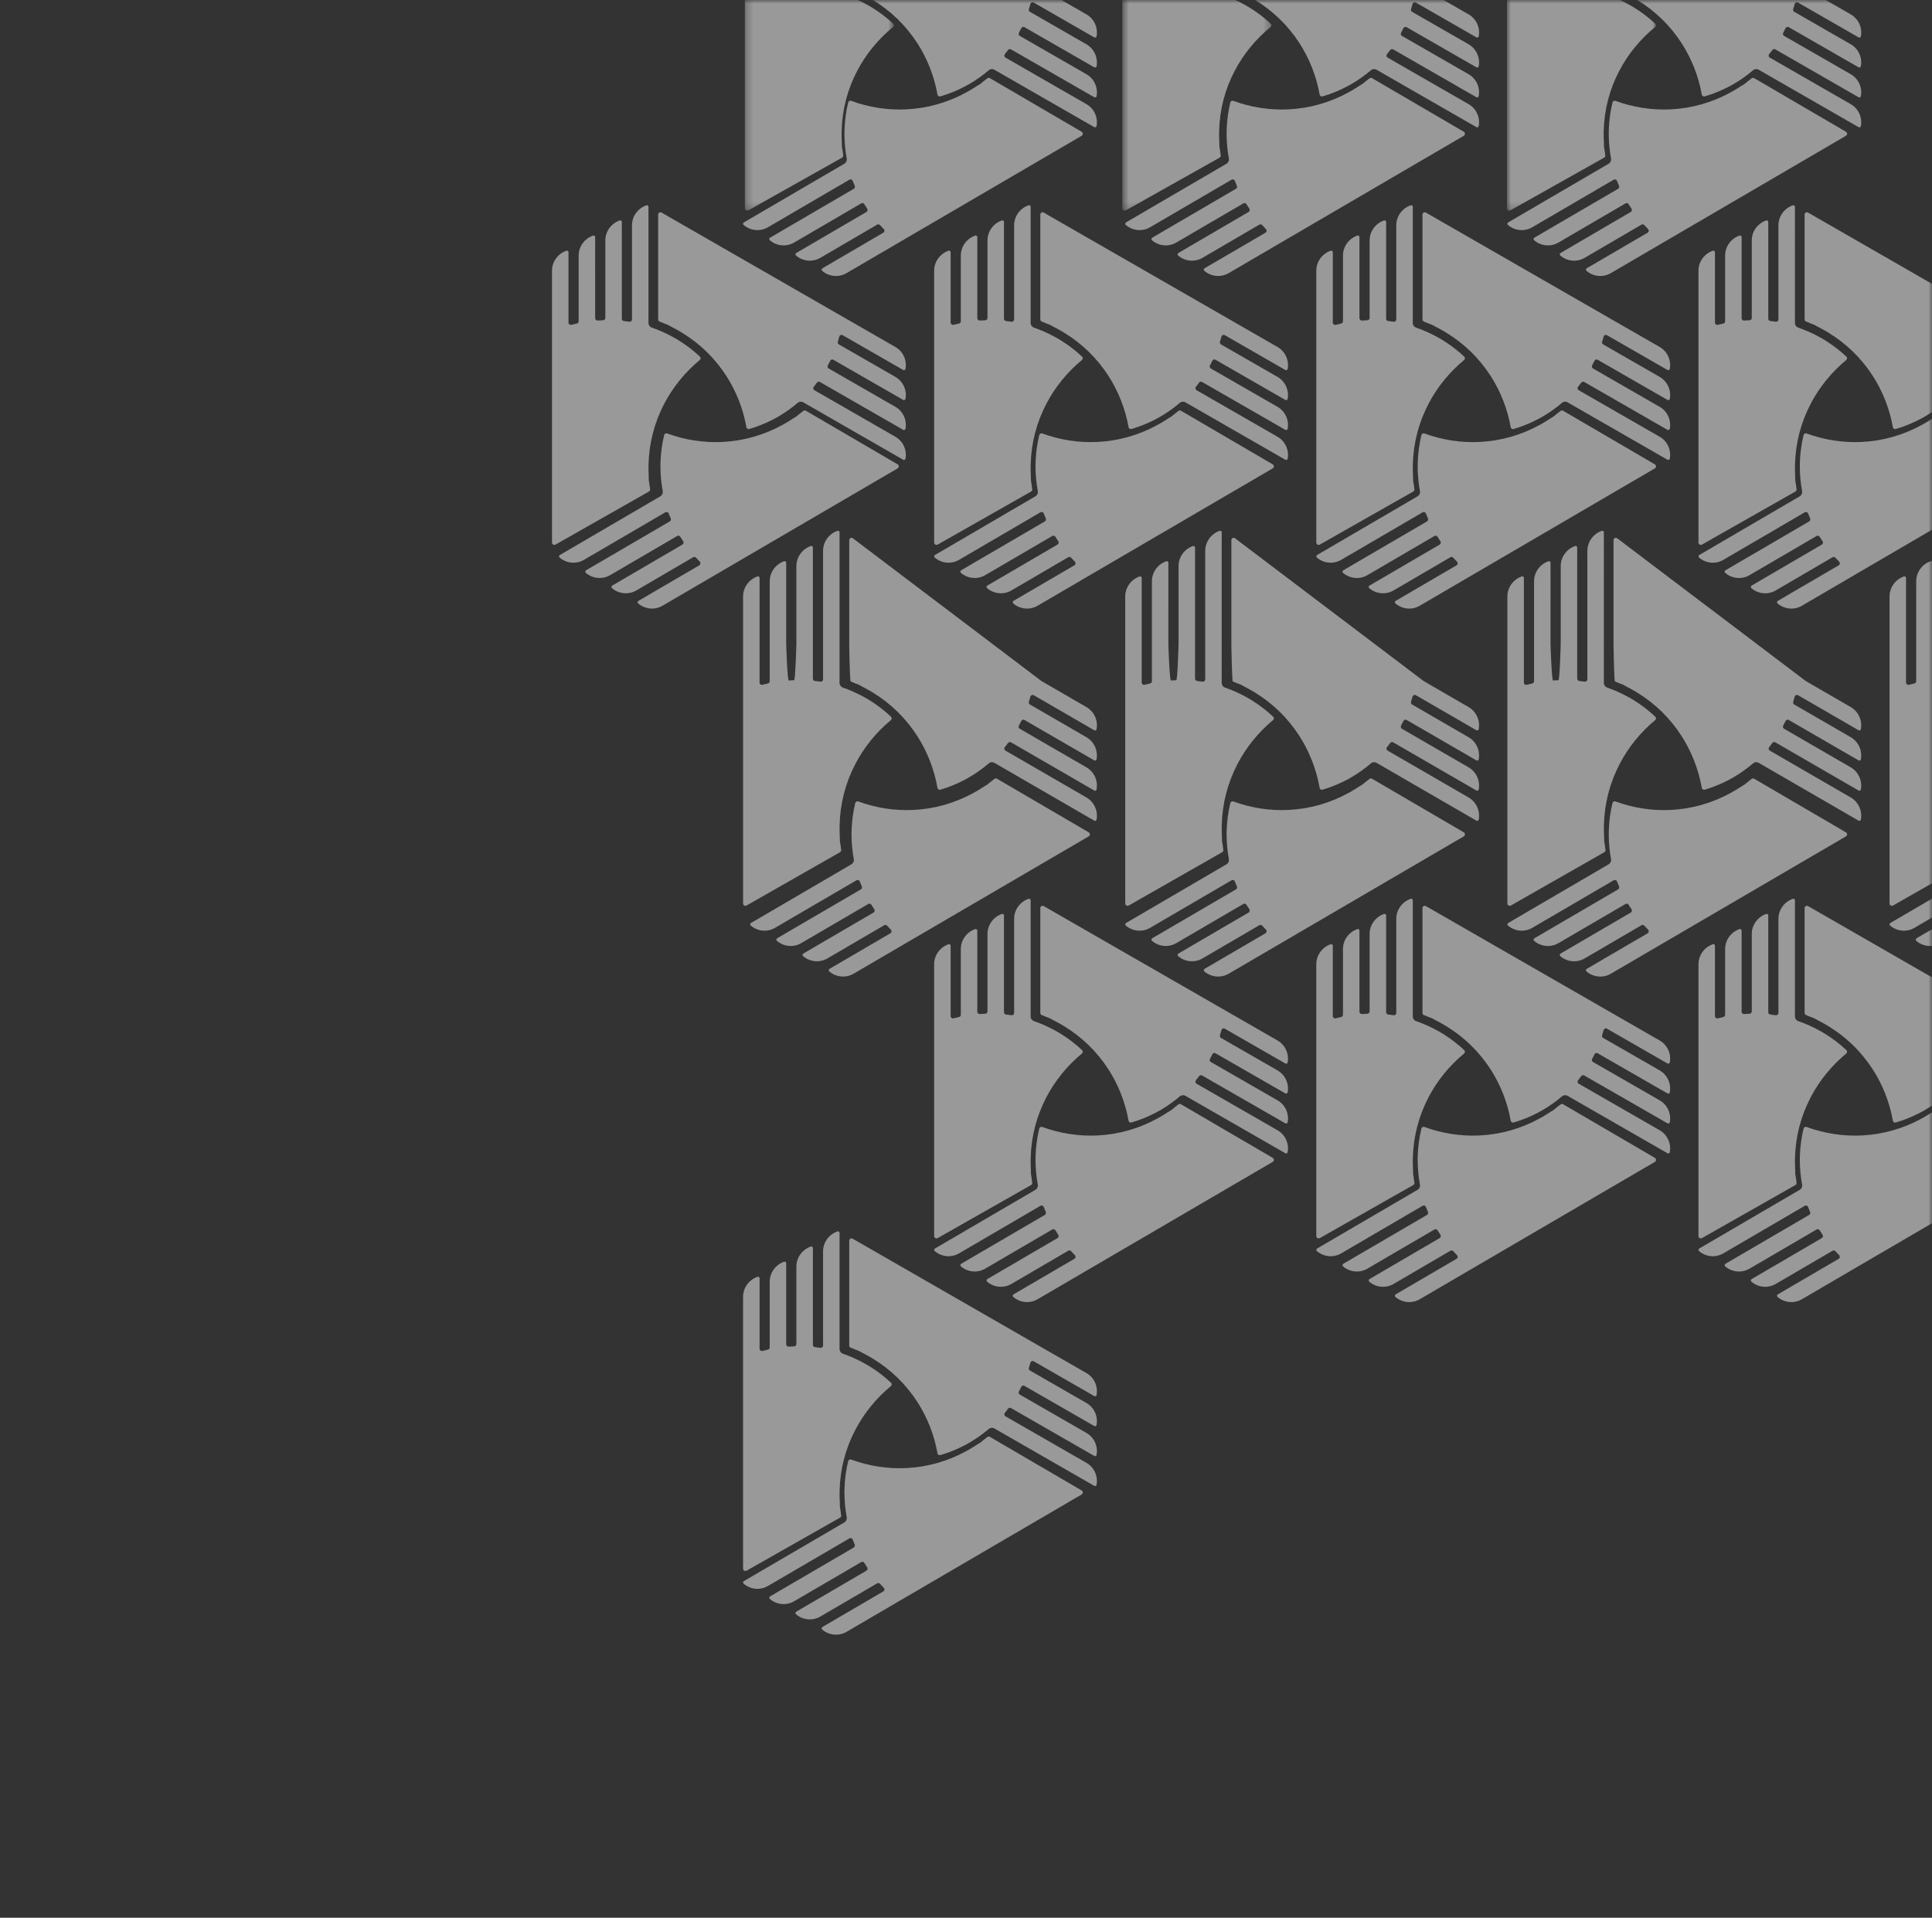
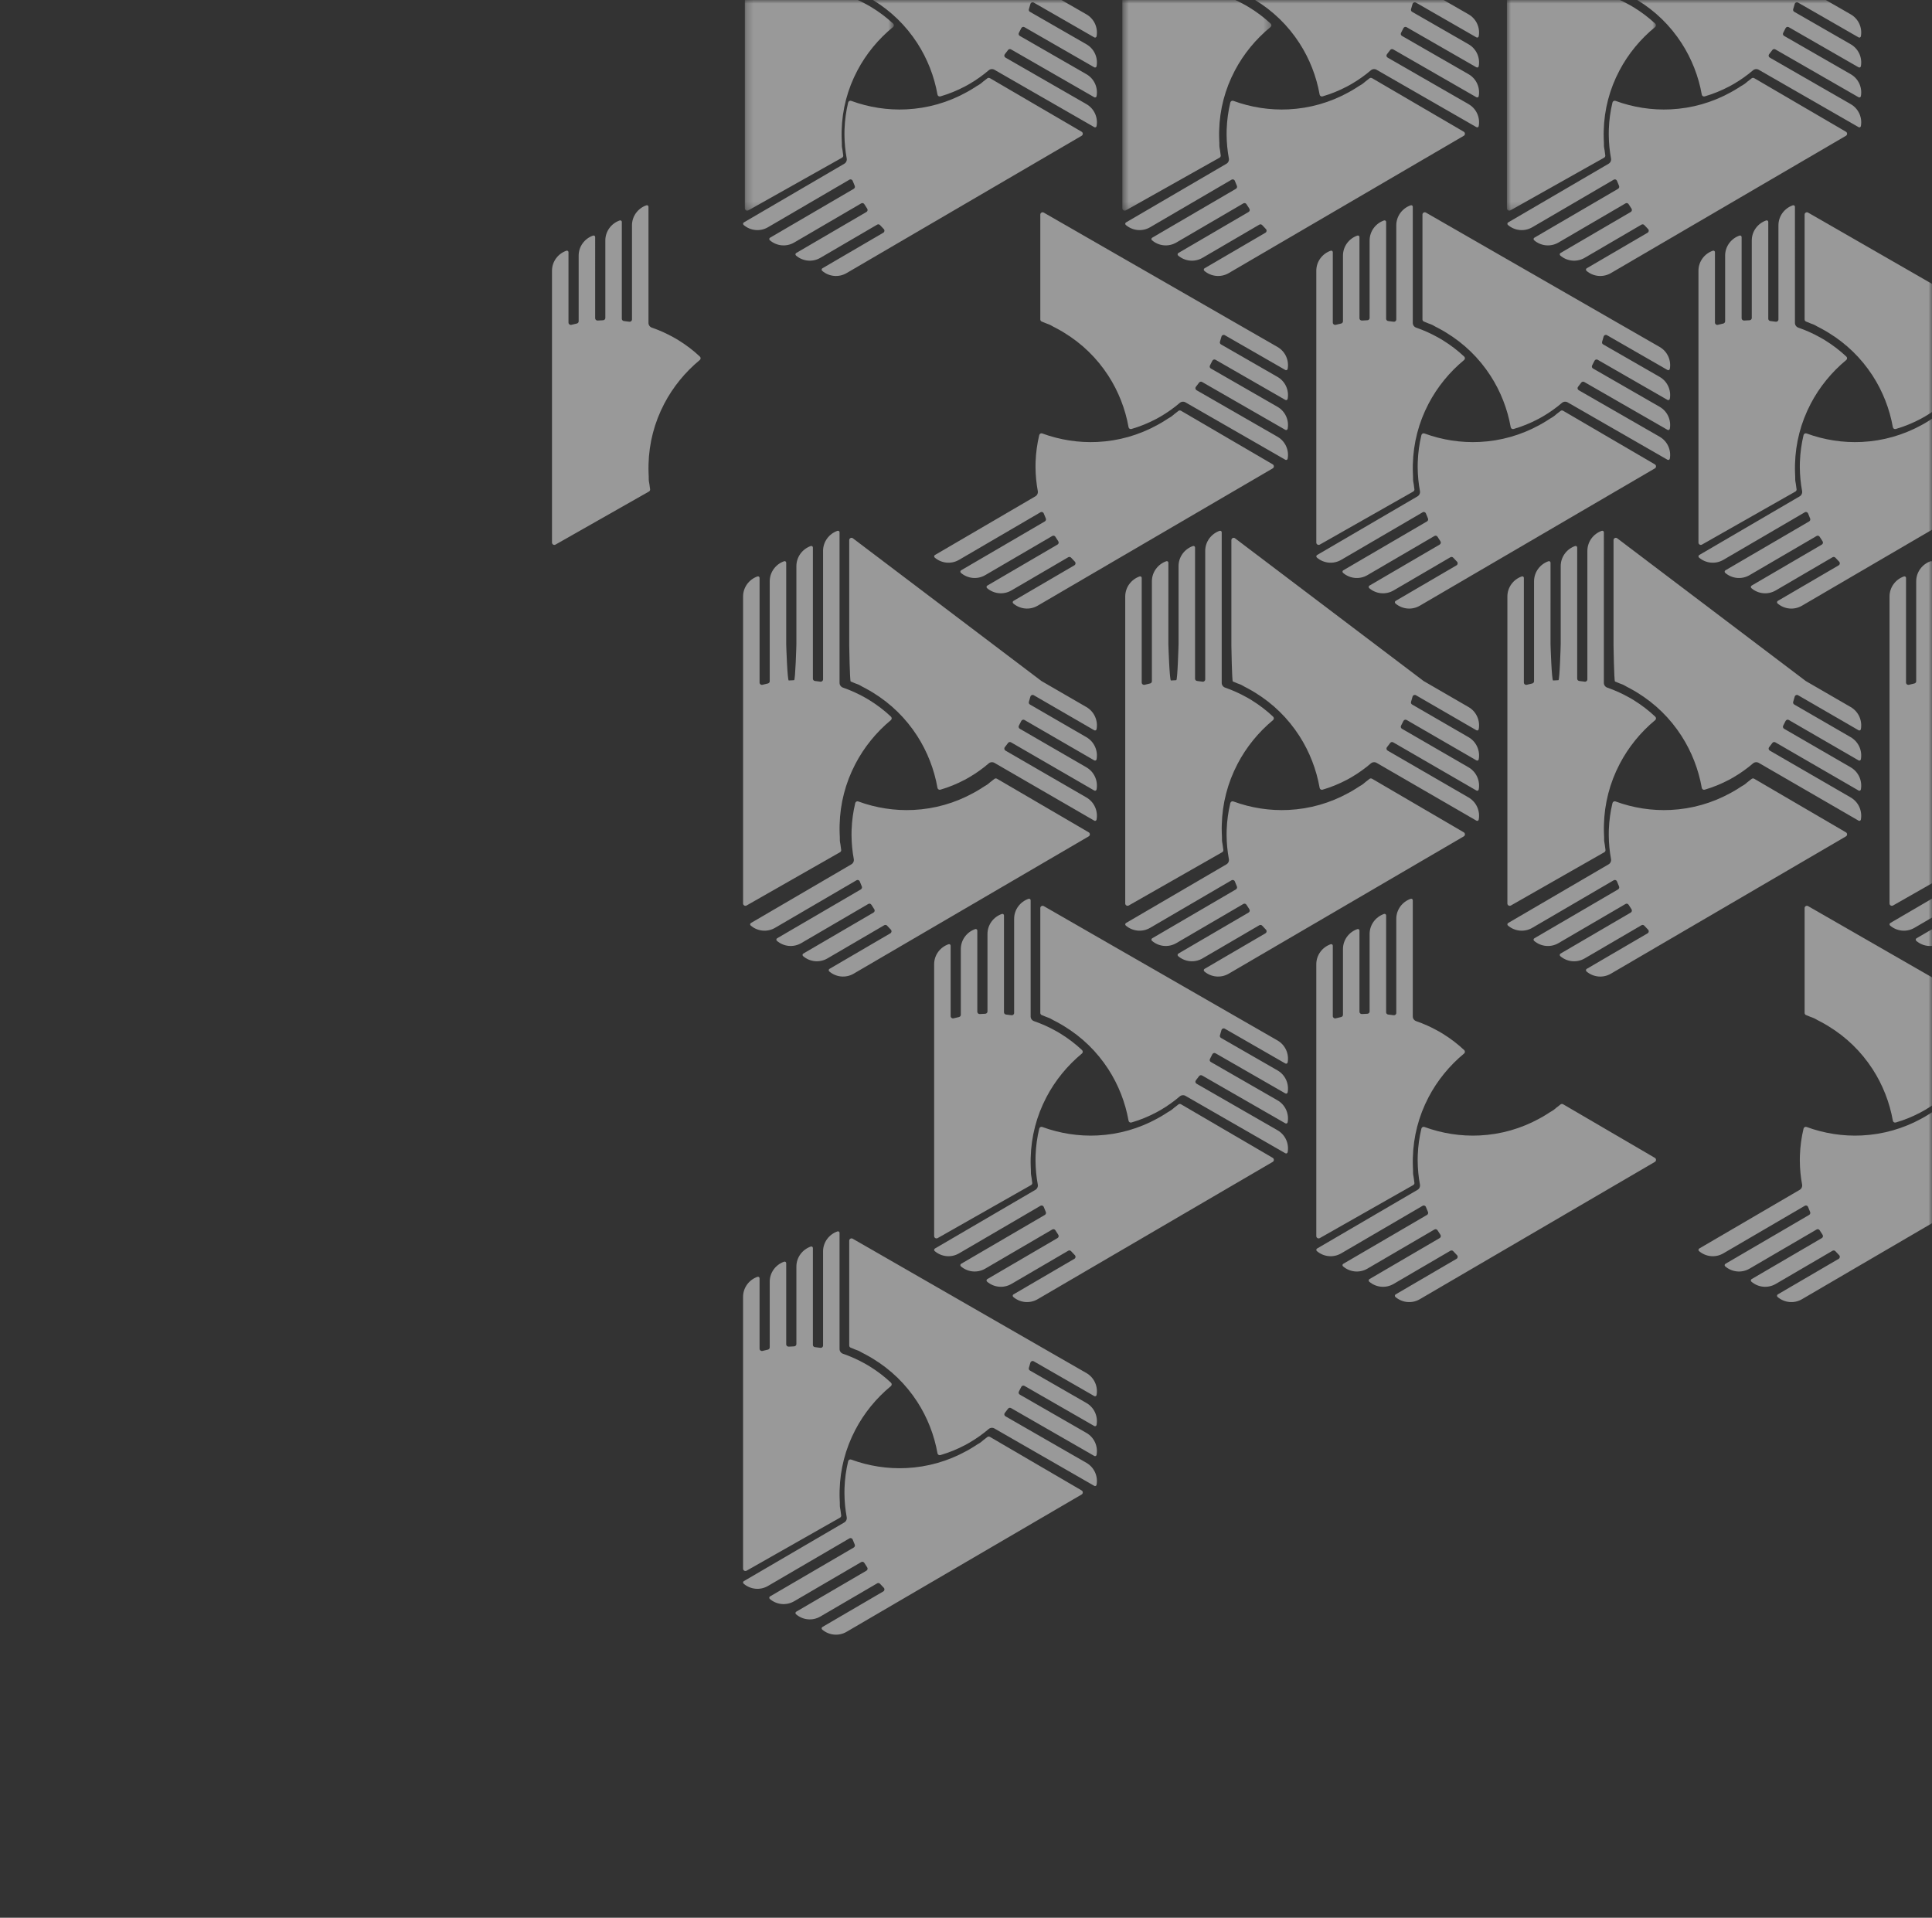
<svg xmlns="http://www.w3.org/2000/svg" xmlns:xlink="http://www.w3.org/1999/xlink" width="273" height="271" viewBox="0 0 273 271">
  <rect x="0" y="0" width="273" height="271" fill="#333333" stroke="none" />
  <defs>
    <path id="jq0rgdmu6a" d="M0 0H273V271H0z" />
    <path id="gg80e98c9c" d="M0.249 0.093L21.31 0.093 21.31 47.768 0.249 47.768z" />
    <path id="xghf53183e" d="M0.589 0.093L21.651 0.093 21.651 47.768 0.589 47.768z" />
    <path id="vtvradlo8g" d="M0.931 0.093L21.993 0.093 21.993 47.768 0.931 47.768z" />
  </defs>
  <g fill="none" fill-rule="evenodd">
    <mask id="cvd2z1uupb" fill="#fff">
      <use xlink:href="#jq0rgdmu6a" />
    </mask>
    <g mask="url(#cvd2z1uupb)" opacity=".5">
      <g>
        <g transform="translate(78 -18) translate(27)">
          <mask id="1cgwh9nied" fill="#fff">
            <use xlink:href="#gg80e98c9c" />
          </mask>
-           <path fill="#FFF" d="M13.988 40.278c.118-.066.181-.195.164-.327l-.024-.147-.013-.097c-.02-.136-.037-.274-.055-.413l-.004-.036c-.053-.272-.107-.542-.096-.816.006-.204-.009-.403-.018-.603-.004-.104-.008-.208-.01-.31-.005-.098-.005-.196-.007-.294l-.002-.214v-.045c0-.132.002-.263.004-.395.002-.043.002-.083.002-.123.077-2.992.825-5.85 2.228-8.507 1.233-2.337 2.96-4.439 5.036-6.133.152-.123.154-.348.013-.482-.923-.858-1.933-1.621-3.01-2.28l-.019-.013-.279-.166c-.079-.044-.157-.09-.236-.136-.067-.038-.133-.074-.2-.11-.978-.54-2.008-.997-3.06-1.356-.15-.05-.272-.146-.355-.268l-.006-.006-.029-.047c-.002-.004-.004-.01-.009-.015-.006-.014-.015-.027-.02-.042-.004-.009-.006-.015-.01-.021-.004-.015-.009-.028-.015-.04-.003-.01-.005-.018-.01-.026-.001-.015-.006-.028-.008-.04l-.006-.028-.007-.04-.002-.028-.002-.015v-.03l-.002-.017V.307c0-.15-.153-.253-.3-.202-1.186.41-2.037 1.513-2.037 2.807v13.211c0 .198-.18.351-.378.321-.255-.036-.51-.068-.765-.095-.17-.017-.3-.155-.3-.321V2.432c0-.15-.152-.253-.298-.202-1.185.41-2.038 1.513-2.038 2.807v10.878c0 .177-.144.319-.323.323-.253.009-.506.024-.76.04-.191.013-.36-.133-.36-.322V4.557c0-.15-.152-.253-.298-.202-1.185.41-2.038 1.513-2.038 2.807v9.22c0 .154-.11.283-.262.317-.255.056-.51.115-.763.181-.21.053-.415-.102-.415-.312V6.682c0-.15-.155-.253-.301-.202C1.1 6.89.249 7.993.249 9.287v38.156c0 .25.277.407.498.281l13.241-7.446z" mask="url(#1cgwh9nied)" />
+           <path fill="#FFF" d="M13.988 40.278c.118-.066.181-.195.164-.327l-.024-.147-.013-.097c-.02-.136-.037-.274-.055-.413l-.004-.036c-.053-.272-.107-.542-.096-.816.006-.204-.009-.403-.018-.603-.004-.104-.008-.208-.01-.31-.005-.098-.005-.196-.007-.294l-.002-.214v-.045c0-.132.002-.263.004-.395.002-.043.002-.083.002-.123.077-2.992.825-5.85 2.228-8.507 1.233-2.337 2.96-4.439 5.036-6.133.152-.123.154-.348.013-.482-.923-.858-1.933-1.621-3.01-2.28l-.019-.013-.279-.166c-.079-.044-.157-.09-.236-.136-.067-.038-.133-.074-.2-.11-.978-.54-2.008-.997-3.06-1.356-.15-.05-.272-.146-.355-.268l-.006-.006-.029-.047c-.002-.004-.004-.01-.009-.015-.006-.014-.015-.027-.02-.042-.004-.009-.006-.015-.01-.021-.004-.015-.009-.028-.015-.04-.003-.01-.005-.018-.01-.026-.001-.015-.006-.028-.008-.04l-.006-.028-.007-.04-.002-.028-.002-.015v-.03l-.002-.017V.307c0-.15-.153-.253-.3-.202-1.186.41-2.037 1.513-2.037 2.807c0 .198-.18.351-.378.321-.255-.036-.51-.068-.765-.095-.17-.017-.3-.155-.3-.321V2.432c0-.15-.152-.253-.298-.202-1.185.41-2.038 1.513-2.038 2.807v10.878c0 .177-.144.319-.323.323-.253.009-.506.024-.76.04-.191.013-.36-.133-.36-.322V4.557c0-.15-.152-.253-.298-.202-1.185.41-2.038 1.513-2.038 2.807v9.22c0 .154-.11.283-.262.317-.255.056-.51.115-.763.181-.21.053-.415-.102-.415-.312V6.682c0-.15-.155-.253-.301-.202C1.1 6.89.249 7.993.249 9.287v38.156c0 .25.277.407.498.281l13.241-7.446z" mask="url(#1cgwh9nied)" />
        </g>
        <path fill="#FFF" d="M61.873 29.044c-.115-.067-.26-.056-.363.026-.04.032-.079.062-.117.095l-.08.06c-.108.087-.22.173-.33.258-.011.006-.022.015-.032.021-.21.182-.417.368-.663.5-.18.097-.346.211-.514.32-.09.058-.178.114-.267.168-.084.052-.167.104-.253.154l-.183.112c-.013.006-.028.015-.04.022-.116.069-.232.131-.347.196-.036.022-.073.041-.109.06-2.64 1.456-5.496 2.268-8.496 2.417-2.638.13-5.312-.283-7.803-1.201-.182-.067-.38.043-.427.235-.293 1.228-.466 2.482-.511 3.74-.002.008-.002.015-.002.021-.004.108-.004.216-.007.325-.002.09-.004.181-.004.272v.23c.01 1.112.118 2.225.318 3.31.03.158.007.312-.057.444l-.005.008c-.006.015-.017.033-.025.048l-.009.015c-.01.013-.017.028-.027.041l-.015.017-.026.035-.02.02-.03.03c-.006.006-.012.013-.02.017-.01.01-.02.02-.033.028l-.021.015c-.004.005-.009.007-.013.009-.008.006-.017.01-.025.017-.005.002-.009.007-.013.009L27.109 49.43c-.133.077-.146.261-.03.36.937.809 2.315.98 3.441.32l11.504-6.718c.17-.101.39-.026.463.162.092.236.188.472.29.705.067.154.01.333-.134.42L30.81 51.59c-.133.078-.146.262-.03.361.937.809 2.313.98 3.441.32l9.47-5.531c.154-.091.346-.04.44.112.132.214.267.424.406.631.107.158.06.376-.105.471l-9.925 5.798c-.13.078-.143.261-.027.36.935.81 2.313.978 3.441.32l8.026-4.688c.132-.078.301-.052.404.063.173.192.35.378.531.564.15.151.116.406-.068.515l-8.607 5.027c-.13.078-.143.262-.03.361.938.809 2.316.977 3.444.32l.491-.287 5.886-3.44 26.841-15.68c.216-.127.216-.443 0-.57l-12.965-7.574z" transform="translate(78 -18)" />
        <path fill="#FFF" d="M42 16.14c0 .132.08.252.204.3.047.018.091.037.138.054l.091.038c.128.05.255.103.383.158l.034.015c.259.091.522.18.754.326.172.106.352.192.53.283l.274.146c.088.047.173.095.255.142.064.034.126.07.187.103.015.009.028.015.04.024.115.065.228.133.34.2l.107.064c2.55 1.552 4.662 3.603 6.278 6.1 1.423 2.2 2.4 4.694 2.856 7.278.034.189.228.305.412.25 1.192-.347 2.345-.814 3.439-1.39.004-.004.013-.006.02-.01.093-.049.186-.101.277-.152.079-.042.158-.085.236-.13l.191-.111c.945-.554 1.84-1.19 2.662-1.895.118-.101.26-.154.405-.165l.009-.002H62.194c.015 0 .032.002.047.004.008 0 .017 0 .023.002l.042.007.026.006.04.01c.009.005.017.007.026.01l.04.016.026.01c.004.003.008.005.012.005l.026.015c.004.004.01.006.015.008L76.63 35.97c.13.077.293-.002.32-.15.224-1.199-.318-2.463-1.437-3.106L64.078 26.14c-.172-.097-.217-.323-.094-.478.155-.194.308-.393.455-.594.098-.133.28-.171.425-.089l11.766 6.765c.132.074.293-.005.32-.153.224-1.199-.318-2.463-1.437-3.106l-9.415-5.413c-.153-.087-.204-.277-.124-.431.117-.218.23-.436.336-.658.083-.17.29-.235.454-.14l9.866 5.672c.132.074.293-.005.32-.153.224-1.199-.318-2.463-1.437-3.106l-7.982-4.588c-.131-.074-.191-.23-.144-.377.076-.24.146-.486.214-.731.056-.203.29-.299.474-.193l8.555 4.918c.132.075.293-.004.32-.15.224-1.2-.318-2.463-1.437-3.108l-.489-.281-5.853-3.362L42.486 1.043C42.27.92 42 1.075 42 1.323V16.14zM40.7 232.46c.117-.067.18-.198.163-.33l-.024-.148-.013-.098c-.02-.137-.037-.276-.055-.415l-.004-.037c-.052-.274-.107-.545-.096-.821.007-.206-.008-.407-.017-.608-.004-.105-.009-.21-.011-.314-.004-.097-.004-.195-.007-.294l-.002-.216v-.045c0-.134.002-.265.005-.397.002-.043.002-.084.002-.125.076-3.012.822-5.89 2.221-8.564 1.23-2.353 2.952-4.469 5.021-6.174.153-.124.155-.35.013-.486-.92-.864-1.927-1.632-3-2.295l-.02-.013c-.09-.056-.184-.111-.278-.167l-.235-.137-.2-.113c-.975-.542-2.001-1.002-3.05-1.363-.15-.051-.272-.148-.355-.27l-.006-.006-.029-.047c-.002-.004-.004-.01-.008-.015-.007-.015-.015-.028-.02-.043-.004-.008-.006-.015-.01-.021l-.016-.041c-.002-.009-.004-.017-.009-.026l-.008-.04-.007-.028-.006-.04c0-.011-.003-.02-.003-.029l-.002-.015v-.03l-.002-.017v-16.415c0-.152-.152-.255-.298-.204-1.183.413-2.032 1.524-2.032 2.827v13.3c0 .2-.178.353-.376.323-.255-.036-.51-.068-.764-.096-.17-.017-.298-.156-.298-.323v-13.688c0-.152-.152-.255-.298-.203-1.181.413-2.032 1.523-2.032 2.826v10.952c0 .177-.144.32-.322.325-.252.008-.505.023-.757.04-.192.013-.36-.134-.36-.325v-11.476c0-.151-.151-.254-.297-.203-1.181.413-2.032 1.523-2.032 2.826v9.283c0 .154-.109.285-.261.32-.255.055-.51.115-.762.18-.208.054-.413-.102-.413-.316v-9.95c0-.152-.154-.255-.3-.203-1.182.413-2.03 1.523-2.03 2.826v38.415c0 .25.276.409.496.283l13.204-7.497z" transform="translate(78 -18)" />
        <path fill="#FFF" d="M61.873 221.044c-.115-.067-.26-.056-.363.026-.04.032-.079.062-.117.095l-.08.06c-.108.087-.22.173-.33.258-.011.006-.022.015-.032.023-.21.18-.417.366-.663.498-.18.097-.346.211-.514.322-.09.056-.178.112-.267.166-.084.052-.167.104-.253.154l-.183.112c-.013.006-.028.015-.04.024-.116.067-.232.13-.347.194-.036.022-.073.041-.109.06-2.64 1.456-5.496 2.268-8.496 2.417-2.638.13-5.312-.283-7.803-1.201-.182-.067-.38.043-.427.235-.293 1.228-.466 2.482-.511 3.74-.002.008-.002.015-.002.021-.004.108-.004.216-.007.325-.002.09-.004.181-.004.272v.23c.01 1.112.118 2.225.318 3.31.03.158.007.312-.057.444l-.005.008c-.006.015-.017.033-.025.048l-.009.015c-.01.013-.017.028-.027.041-.005.007-.009.013-.015.017l-.026.035-.02.02-.03.03c-.006.006-.012.013-.02.017-.01.01-.02.02-.033.028l-.021.015c-.004.005-.009.007-.013.009-.008.006-.017.01-.025.017-.005.002-.009.007-.013.009l-14.195 8.292c-.133.077-.146.261-.03.36.937.809 2.315.98 3.441.32l11.504-6.718c.17-.101.39-.026.463.162.092.236.188.472.29.705.067.154.01.335-.134.42L30.81 243.59c-.133.078-.146.262-.03.361.937.809 2.313.98 3.441.32l9.47-5.531c.154-.091.346-.04.44.112.132.214.267.424.406.631.107.158.06.376-.105.471l-9.925 5.798c-.13.078-.143.261-.027.36.935.81 2.313.98 3.441.32l8.026-4.688c.132-.078.301-.052.404.063.173.192.35.378.531.564.15.151.116.406-.068.515l-8.607 5.027c-.13.078-.143.262-.03.361.938.809 2.316.977 3.444.32l.491-.287 5.886-3.44 26.841-15.68c.216-.127.216-.443 0-.57l-12.965-7.574z" transform="translate(78 -18)" />
        <path fill="#FFF" d="M42 208.14c0 .132.08.252.204.3.047.018.091.037.138.054l.091.038c.128.05.255.103.383.158l.034.015c.259.091.522.18.754.326.172.106.352.192.53.283l.274.146c.088.047.173.093.255.142.064.034.126.067.187.103.015.009.028.015.04.024.115.065.228.133.34.2l.107.064c2.55 1.552 4.662 3.603 6.278 6.1 1.423 2.2 2.4 4.694 2.856 7.278.034.189.228.305.412.25 1.192-.347 2.345-.814 3.439-1.39.004-.004.013-.006.02-.01.093-.049.186-.101.277-.152.079-.042.158-.085.236-.13l.191-.111c.945-.554 1.84-1.19 2.662-1.895.118-.101.26-.154.405-.165l.009-.002H62.194c.015 0 .032.002.047.004.008 0 .017 0 .023.002l.042.007.026.006.04.01c.009.005.017.007.026.01l.04.016.026.01c.004.003.008.003.012.005l.026.015c.004.004.01.006.015.008l14.113 8.111c.13.077.293-.002.32-.15.224-1.199-.318-2.463-1.437-3.106l-11.435-6.574c-.172-.097-.217-.323-.094-.478.155-.194.308-.393.455-.594.098-.133.28-.171.425-.089l11.766 6.762c.132.077.293-.002.32-.15.224-1.199-.318-2.463-1.437-3.106l-9.415-5.413c-.153-.087-.204-.277-.124-.431.117-.218.23-.436.336-.658.083-.17.29-.235.454-.14l9.866 5.672c.132.074.293-.005.32-.153.224-1.199-.318-2.463-1.437-3.106l-7.982-4.588c-.131-.074-.191-.23-.144-.377.076-.24.146-.486.214-.731.056-.203.29-.299.474-.193l8.555 4.918c.132.075.293-.004.32-.15.224-1.2-.318-2.463-1.437-3.108l-.489-.281-5.853-3.362-26.685-15.341c-.216-.123-.486.032-.486.28v14.818z" transform="translate(78 -18)" />
        <g transform="translate(78 -18) translate(80)">
          <mask id="l8csdahfkf" fill="#fff">
            <use xlink:href="#xghf53183e" />
          </mask>
          <path fill="#FFF" d="M14.33 40.278c.118-.066.181-.195.164-.327l-.024-.147-.013-.097c-.02-.136-.037-.274-.055-.413l-.004-.036c-.053-.272-.107-.542-.096-.816.006-.204-.011-.403-.018-.603-.004-.104-.008-.208-.01-.31-.005-.098-.005-.196-.007-.294l-.002-.214-.003-.045c0-.132.005-.263.007-.395.002-.043.002-.083.002-.123.077-2.992.825-5.85 2.228-8.507 1.233-2.337 2.96-4.439 5.035-6.133.153-.123.155-.348.011-.482-.92-.858-1.93-1.621-3.006-2.28l-.02-.013-.28-.166-.235-.136c-.067-.038-.133-.074-.2-.11-.978-.54-2.008-.997-3.06-1.356-.15-.05-.272-.146-.355-.268l-.007-.006-.028-.047-.009-.015c-.006-.014-.015-.027-.02-.042-.004-.009-.006-.015-.01-.021-.005-.015-.009-.028-.015-.04-.003-.01-.005-.018-.01-.026-.001-.015-.006-.028-.008-.04l-.006-.028-.007-.04-.002-.028-.002-.015v-.03c0-.006-.003-.01-.003-.017V.307c0-.15-.152-.253-.298-.202-1.187.41-2.038 1.513-2.038 2.807v13.211c0 .198-.18.351-.38.321-.253-.036-.508-.068-.764-.095-.17-.017-.298-.155-.298-.321V2.432c0-.15-.153-.253-.3-.202-1.186.41-2.037 1.513-2.037 2.807v10.878c0 .177-.144.319-.323.323-.255.009-.506.024-.76.04-.191.013-.36-.133-.36-.322V4.557c0-.15-.152-.253-.298-.202-1.185.41-2.038 1.513-2.038 2.807v9.22c0 .154-.11.283-.262.317-.255.056-.51.115-.764.181-.209.053-.416-.102-.416-.312V6.682c0-.15-.153-.253-.3-.202C1.443 6.89.59 7.993.59 9.287v38.156c0 .25.28.407.5.281l13.241-7.446z" mask="url(#l8csdahfkf)" />
        </g>
        <path fill="#FFF" d="M115.873 29.044c-.115-.067-.26-.056-.363.026l-.12.095c-.023.02-.05.04-.076.06-.11.087-.22.173-.331.258-.011.006-.022.015-.032.021-.21.182-.417.368-.663.5-.18.097-.346.211-.514.32-.09.058-.178.114-.267.168-.084.052-.167.104-.253.154l-.183.112c-.013.006-.028.015-.04.022-.116.069-.232.131-.347.196-.036.022-.073.041-.109.06-2.64 1.456-5.496 2.268-8.496 2.417-2.638.13-5.312-.283-7.803-1.201-.182-.067-.38.043-.427.235-.295 1.228-.466 2.482-.511 3.74-.002.008-.002.015-.002.021-.004.108-.004.216-.007.325-.002.09-.004.181-.004.272v.23c.01 1.112.118 2.225.318 3.31.03.158.007.312-.057.444l-.005.008c-.006.015-.017.033-.025.048l-.009.015c-.01.013-.017.028-.027.041l-.015.017-.026.035-.02.02-.03.03c-.006.006-.012.013-.02.017-.01.01-.022.02-.033.028l-.021.015c-.004.005-.009.007-.013.009-.008.006-.017.01-.025.017-.005.002-.009.007-.013.009L81.109 49.43c-.133.077-.146.261-.03.36.937.809 2.313.98 3.441.32l11.502-6.718c.173-.101.393-.026.465.162.092.236.188.472.29.705.067.154.01.333-.134.42L84.81 51.59c-.133.078-.146.262-.03.361.935.809 2.313.98 3.441.32l9.47-5.531c.154-.091.346-.04.44.112.13.214.267.424.406.631.107.158.06.376-.107.471l-9.923 5.798c-.13.078-.143.261-.03.36.938.81 2.316.978 3.444.32l8.026-4.688c.132-.078.301-.052.404.063.173.192.35.378.531.564.15.151.116.406-.068.515l-8.607 5.027c-.13.078-.143.262-.03.361.938.809 2.316.977 3.444.32l.491-.287 5.886-3.44 26.841-15.68c.216-.127.216-.443 0-.57l-12.965-7.574z" transform="translate(78 -18)" />
        <path fill="#FFF" d="M96 16.14c0 .132.08.252.204.3.047.018.091.037.138.054l.091.038c.128.05.255.103.383.158l.034.015c.259.091.522.18.754.326.172.106.352.192.53.283l.274.146.255.142c.064.034.126.07.187.103.015.009.028.015.04.024.115.065.228.133.34.2l.107.064c2.55 1.552 4.662 3.603 6.278 6.1 1.423 2.2 2.4 4.694 2.856 7.278.034.189.228.305.412.25 1.192-.347 2.343-.814 3.439-1.39.004-.004.013-.006.02-.01.093-.049.186-.101.277-.152.079-.042.158-.085.234-.13l.193-.111c.943-.554 1.84-1.19 2.662-1.895.118-.101.26-.154.405-.165l.009-.002H116.194c.015 0 .03.002.047.004.008 0 .017 0 .023.002l.042.007.026.006.04.01c.009.005.017.007.026.01l.04.016.026.01c.004.003.008.005.012.005l.026.015c.004.004.01.006.015.008l14.113 8.111c.13.077.293-.002.32-.15.224-1.199-.318-2.463-1.437-3.106l-11.435-6.574c-.172-.097-.217-.323-.094-.478.155-.194.306-.393.455-.594.098-.133.28-.171.425-.089l11.766 6.765c.13.074.293-.005.32-.153.224-1.199-.318-2.463-1.437-3.106l-9.415-5.413c-.153-.087-.206-.277-.124-.431.117-.218.23-.436.336-.658.083-.17.29-.235.454-.14l9.866 5.672c.13.074.293-.005.32-.153.224-1.199-.318-2.463-1.437-3.106l-7.982-4.588c-.131-.074-.191-.23-.144-.377.074-.24.146-.486.214-.731.056-.203.29-.299.472-.193l8.557 4.918c.13.075.293-.004.32-.15.224-1.2-.318-2.463-1.437-3.108l-.489-.281-5.853-3.362L96.486 1.043C96.27.92 96 1.075 96 1.323V16.14z" transform="translate(78 -18)" />
        <g transform="translate(78 -18) translate(134)">
          <mask id="mphvq3v9uh" fill="#fff">
            <use xlink:href="#vtvradlo8g" />
          </mask>
          <path fill="#FFF" d="M14.672 40.278c.118-.066.181-.195.162-.327-.007-.049-.013-.098-.022-.147l-.013-.097c-.02-.136-.037-.274-.055-.413l-.004-.036c-.053-.272-.107-.542-.098-.816.008-.204-.01-.403-.016-.603l-.013-.31c-.002-.098-.004-.196-.004-.294-.002-.072-.002-.142-.002-.214l-.002-.045c0-.132.004-.263.006-.395.002-.043 0-.083.002-.123.077-2.992.825-5.85 2.228-8.507 1.233-2.337 2.96-4.439 5.036-6.133.152-.123.154-.348.01-.482-.922-.858-1.93-1.621-3.006-2.28l-.02-.013c-.094-.055-.187-.11-.279-.166-.079-.044-.157-.09-.236-.136-.067-.038-.133-.074-.2-.11-.978-.54-2.008-.997-3.06-1.356-.15-.05-.272-.146-.355-.268l-.006-.006-.029-.047-.009-.015c-.006-.014-.015-.027-.02-.042-.004-.009-.006-.015-.01-.021-.004-.015-.011-.028-.015-.04-.003-.01-.005-.018-.01-.026-.001-.015-.006-.028-.008-.04l-.006-.028-.007-.04-.002-.028c-.002-.004-.002-.01-.002-.015v-.03l-.002-.017V.307c0-.15-.155-.253-.3-.202-1.186.41-2.037 1.513-2.037 2.807v13.211c0 .198-.18.351-.38.321-.253-.036-.508-.068-.763-.095-.17-.017-.3-.155-.3-.321V2.432c0-.15-.152-.253-.298-.202-1.187.41-2.038 1.513-2.038 2.807v10.878c0 .177-.144.319-.323.323-.255.009-.506.024-.76.04-.193.013-.36-.133-.36-.322V4.557c0-.15-.152-.253-.298-.202-1.187.41-2.038 1.513-2.038 2.807v9.22c0 .154-.11.283-.262.317-.255.056-.51.115-.763.181-.21.053-.417-.102-.417-.312V6.682c0-.15-.153-.253-.3-.202C1.785 6.89.932 7.993.932 9.287v38.156c0 .25.277.407.5.281l13.241-7.446z" mask="url(#mphvq3v9uh)" />
        </g>
        <path fill="#FFF" d="M169.873 29.044c-.115-.067-.26-.056-.365.026l-.117.095-.077.06c-.11.087-.22.173-.331.258-.011.006-.022.015-.032.021-.21.182-.417.368-.663.5-.18.097-.346.211-.514.32-.09.058-.178.114-.267.168l-.253.154-.183.112c-.013.006-.028.015-.04.022-.116.069-.232.131-.35.196-.033.022-.07.041-.106.06-2.642 1.456-5.496 2.268-8.496 2.417-2.638.13-5.312-.283-7.803-1.201-.182-.067-.38.043-.427.235-.295 1.228-.466 2.482-.513 3.74v.021c-.004.108-.007.216-.007.325-.002.09-.004.181-.004.272-.002.076 0 .153 0 .23.01 1.112.118 2.225.318 3.31.03.158.007.312-.057.444l-.005.008c-.006.015-.017.033-.025.048l-.01.015c-.01.013-.016.028-.026.041l-.015.017-.026.035-.02.02-.03.03c-.006.006-.012.013-.02.017-.01.01-.022.02-.033.028l-.021.015c-.004.005-.009.007-.013.009-.008.006-.017.01-.025.017-.005.002-.009.007-.013.009l-14.195 8.292c-.133.077-.146.261-.03.36.935.809 2.313.98 3.441.32l11.502-6.718c.173-.101.393-.026.465.162.092.236.188.472.29.705.067.154.01.333-.134.42L138.81 51.59c-.133.078-.146.262-.033.361.938.809 2.316.98 3.444.32l9.47-5.531c.154-.091.346-.04.44.112.13.214.267.424.406.631.107.158.06.376-.107.471l-9.923 5.798c-.13.078-.143.261-.03.36.938.81 2.316.978 3.444.32l8.026-4.688c.132-.078.301-.052.404.063.173.192.35.378.531.564.15.151.116.406-.068.515l-8.607 5.027c-.13.078-.143.262-.03.361.938.809 2.316.977 3.444.32l.491-.287 5.886-3.44 26.841-15.68c.216-.127.216-.443 0-.57l-12.965-7.574z" transform="translate(78 -18)" />
        <path fill="#FFF" d="M150 16.14c0 .132.08.252.204.3.047.018.091.037.138.054l.091.038c.128.05.255.103.383.158l.034.015c.259.091.52.18.754.326.172.106.352.192.53.283l.274.146.255.142c.064.034.126.07.187.103.015.009.028.015.04.024.115.065.228.133.34.2l.107.064c2.55 1.552 4.662 3.603 6.276 6.1 1.423 2.2 2.402 4.694 2.858 7.278.034.189.228.305.412.25 1.192-.347 2.343-.814 3.439-1.39.004-.004.01-.006.02-.01.093-.049.184-.101.277-.152.079-.042.155-.085.234-.13l.193-.111c.943-.554 1.84-1.19 2.662-1.895.116-.101.26-.154.405-.165l.009-.002H170.194c.015 0 .03.002.047.004.008 0 .017 0 .023.002l.042.007.026.006.04.01c.009.005.017.007.026.01l.04.016.023.01c.007.003.011.005.015.005l.026.015c.004.004.01.006.015.008l14.113 8.111c.13.077.293-.002.32-.15.224-1.199-.318-2.463-1.437-3.106l-11.435-6.574c-.172-.097-.217-.323-.094-.478.155-.194.306-.393.455-.594.098-.133.28-.171.425-.089l11.766 6.765c.13.074.293-.005.32-.153.224-1.199-.318-2.463-1.437-3.106l-9.415-5.413c-.153-.087-.206-.277-.124-.431.117-.218.228-.436.336-.658.083-.17.29-.235.454-.14l9.866 5.672c.13.074.293-.005.32-.153.224-1.199-.318-2.463-1.437-3.106l-7.982-4.588c-.131-.074-.191-.23-.144-.377.074-.24.146-.486.214-.731.056-.203.29-.299.472-.193l8.557 4.918c.13.075.293-.004.32-.15.224-1.2-.318-2.463-1.437-3.108l-.489-.281-5.853-3.362-26.685-15.341c-.216-.123-.486.032-.486.28V16.14zM13.699 87.46c.117-.067.183-.198.163-.33-.009-.05-.015-.099-.022-.148-.006-.032-.008-.066-.015-.098-.02-.137-.037-.276-.054-.415 0-.013-.002-.026-.005-.037-.05-.274-.106-.545-.095-.821.006-.206-.009-.407-.018-.608-.004-.105-.008-.21-.01-.312l-.007-.296-.002-.216v-.045c0-.134.002-.265.006-.397v-.125c.079-3.012.825-5.89 2.221-8.564 1.232-2.353 2.955-4.469 5.021-6.174.153-.124.157-.35.013-.486-.92-.864-1.927-1.632-3-2.295l-.02-.013c-.09-.056-.184-.111-.278-.167-.078-.045-.154-.092-.234-.137-.066-.038-.133-.075-.2-.111-.975-.544-2-1.004-3.048-1.365-.153-.051-.275-.148-.357-.27-.002-.002-.002-.004-.005-.006l-.03-.047-.007-.015c-.008-.015-.015-.028-.021-.043l-.01-.021-.014-.041c-.005-.009-.007-.017-.009-.026-.004-.015-.009-.027-.01-.04-.003-.009-.005-.02-.005-.028-.005-.013-.007-.028-.007-.04-.002-.011-.004-.02-.004-.029l-.002-.015v-.03-16.432c0-.152-.155-.255-.3-.204-1.182.413-2.032 1.524-2.032 2.827v13.3c0 .2-.179.353-.377.323-.254-.036-.509-.068-.761-.096-.17-.017-.298-.156-.298-.323V49.356c0-.152-.155-.255-.3-.203-1.182.413-2.03 1.523-2.03 2.826v10.952c0 .177-.144.32-.324.325-.253.008-.505.023-.757.04-.192.013-.357-.134-.357-.325V51.495c0-.151-.152-.254-.298-.203-1.184.413-2.032 1.523-2.032 2.826v9.283c0 .154-.111.285-.263.32-.255.055-.507.115-.762.18-.209.054-.413-.102-.413-.314v-9.952c0-.152-.152-.255-.298-.203C.848 53.845 0 54.955 0 56.258v38.415c0 .25.276.409.496.283l13.203-7.497z" transform="translate(78 -18)" />
-         <path fill="#FFF" d="M35.874 76.044c-.116-.067-.261-.056-.366.026l-.117.095-.077.06c-.11.087-.22.173-.331.258l-.032.021c-.21.182-.419.368-.663.5-.179.097-.346.211-.514.32-.09.058-.178.114-.267.168l-.252.154c-.062.036-.122.075-.184.112-.015.006-.028.015-.04.022-.116.069-.231.131-.349.196-.034.022-.07.041-.107.06-2.642 1.456-5.496 2.268-8.495 2.417-2.639.13-5.313-.285-7.804-1.201-.182-.067-.38.043-.427.235-.295 1.228-.466 2.482-.513 3.74v.021c-.004.108-.006.216-.008.325 0 .09-.003.181-.003.272-.002.076 0 .153 0 .23.011 1.112.118 2.225.319 3.31.03.158.006.312-.058.444-.002.002-.004.004-.004.008l-.026.048-.01.015c-.01.013-.016.026-.026.041l-.015.017-.026.035-.019.02-.03.03c-.006.006-.013.013-.021.017-.009.01-.022.02-.032.028-.009.004-.015.01-.022.015-.004.005-.008.007-.013.009-.008.006-.017.01-.025.017l-.013.009L1.109 96.43c-.133.077-.145.261-.032.36.938.809 2.316.98 3.443.32l11.502-6.718c.17-.101.393-.026.465.162.092.236.188.472.291.705.066.154.009.333-.135.42L4.81 98.59c-.133.078-.145.262-.032.361.938.809 2.315.98 3.443.32l9.47-5.531c.154-.091.346-.04.44.112.13.214.267.424.406.631.107.158.06.376-.107.471l-9.922 5.798c-.13.078-.144.261-.03.36.937.81 2.315.978 3.443.32l8.026-4.69c.132-.076.301-.05.404.065.173.192.35.378.532.564.15.151.115.406-.069.515l-8.606 5.027c-.13.078-.146.262-.03.361.937.809 2.315.977 3.443.32l.491-.287 5.886-3.44 26.841-15.68c.216-.127.216-.443 0-.57l-12.964-7.574z" transform="translate(78 -18)" />
-         <path fill="#FFF" d="M15 63.14c0 .132.08.252.204.3.044.018.091.037.138.054l.091.038c.128.05.255.103.383.158l.034.015c.259.091.52.18.754.326.172.106.352.192.528.283l.276.146c.085.047.17.093.255.142.064.034.126.067.187.103.015.009.028.015.04.024.115.065.228.133.34.2l.104.064c2.551 1.552 4.665 3.603 6.279 6.1 1.423 2.2 2.402 4.694 2.858 7.278.034.189.228.305.412.25 1.19-.347 2.343-.814 3.439-1.39.004-.004.01-.006.02-.01.093-.049.184-.101.277-.152.079-.042.155-.085.234-.13l.193-.111c.943-.554 1.84-1.19 2.662-1.895.116-.101.26-.154.405-.165l.009-.002H35.194c.015 0 .03.002.047.004.008 0 .014 0 .023.002l.042.007.026.006.04.01c.009.005.017.007.026.01l.04.016.023.01c.005.003.011.003.015.005l.026.015c.004.004.01.006.015.008L49.63 82.97c.13.077.293-.002.32-.15.224-1.199-.318-2.463-1.437-3.106L37.078 73.14c-.172-.097-.217-.323-.094-.478.155-.194.306-.393.455-.594.098-.133.28-.171.422-.089l11.769 6.765c.13.074.293-.005.32-.153.224-1.199-.318-2.463-1.437-3.106l-9.415-5.413c-.153-.087-.206-.277-.124-.431.115-.218.228-.436.336-.658.08-.17.29-.235.454-.14l9.866 5.672c.13.074.293-.005.32-.153.224-1.199-.318-2.463-1.437-3.106l-7.982-4.588c-.131-.074-.191-.23-.146-.377.076-.24.148-.486.216-.731.056-.203.29-.299.472-.193l8.557 4.918c.13.075.293-.004.32-.15.224-1.2-.318-2.463-1.437-3.108l-.489-.281-5.853-3.362-26.685-15.341c-.216-.123-.486.032-.486.28V63.14zM67.699 87.46c.117-.067.183-.198.163-.33-.009-.05-.015-.099-.022-.148-.006-.032-.008-.066-.015-.098-.02-.137-.037-.276-.054-.415 0-.013-.002-.026-.005-.037-.05-.274-.106-.545-.095-.821.006-.206-.009-.407-.018-.608-.004-.105-.008-.21-.01-.312l-.007-.296-.002-.216v-.045c0-.134.002-.265.004-.397.002-.043.002-.084.002-.125.079-3.012.823-5.89 2.221-8.564 1.232-2.353 2.955-4.469 5.021-6.174.153-.124.157-.35.013-.486-.92-.864-1.927-1.632-3-2.295l-.02-.013c-.09-.056-.184-.111-.278-.167l-.234-.137c-.066-.038-.133-.075-.2-.111-.975-.544-2-1.004-3.05-1.365-.15-.051-.273-.148-.355-.27-.002-.002-.005-.004-.005-.006l-.03-.047-.007-.015c-.008-.015-.015-.028-.021-.043l-.01-.021-.014-.041c-.005-.009-.007-.017-.009-.026-.004-.015-.009-.027-.01-.04-.003-.009-.005-.02-.005-.028-.005-.013-.007-.028-.007-.04-.002-.011-.004-.02-.004-.029l-.002-.015V47.217c0-.152-.155-.255-.3-.204-1.182.413-2.032 1.524-2.032 2.827v13.3c0 .2-.179.353-.377.323-.254-.036-.509-.068-.763-.096-.168-.017-.296-.156-.296-.323V49.356c0-.152-.155-.255-.3-.203-1.182.413-2.03 1.523-2.03 2.826v10.952c0 .177-.144.32-.324.325-.253.008-.505.023-.757.04-.192.013-.357-.134-.357-.325V51.495c0-.151-.155-.254-.3-.203-1.182.413-2.03 1.523-2.03 2.826v9.283c0 .154-.111.285-.263.32-.255.055-.507.115-.762.18-.209.054-.413-.102-.413-.314v-9.952c0-.152-.152-.255-.298-.203-1.184.413-2.032 1.523-2.032 2.826v38.415c0 .25.276.409.496.283l13.203-7.497z" transform="translate(78 -18)" />
        <path fill="#FFF" d="M88.874 76.044c-.116-.067-.261-.056-.366.026-.038.032-.079.062-.117.095l-.077.06c-.11.087-.22.173-.331.258l-.032.021c-.21.182-.419.368-.663.5-.181.097-.346.211-.516.32-.088.058-.176.114-.265.168l-.252.154c-.062.036-.122.075-.184.112-.015.006-.028.015-.04.022-.116.069-.231.131-.349.196-.034.022-.07.041-.107.06-2.642 1.456-5.496 2.268-8.495 2.417-2.639.13-5.313-.285-7.804-1.201-.184-.067-.38.043-.427.235-.295 1.228-.466 2.482-.513 3.74v.021c-.004.108-.006.216-.008.325 0 .09-.003.181-.003.272-.002.076 0 .153 0 .23.011 1.112.118 2.225.319 3.31.03.158.006.312-.058.444-.002.002-.004.004-.004.008l-.026.048-.01.015c-.01.013-.018.026-.026.041l-.015.017c-.009.013-.017.024-.028.035l-.017.02-.03.03-.021.017-.032.028c-.009.004-.015.01-.022.015-.004.005-.008.007-.013.009-.008.006-.017.01-.025.017-.004.002-.009.007-.015.009L54.109 96.43c-.133.077-.145.261-.032.36.938.809 2.316.98 3.443.32l11.502-6.718c.17-.101.393-.026.463.162.094.236.19.472.293.705.066.154.009.333-.135.42L57.81 98.59c-.133.078-.145.262-.032.361.938.809 2.315.98 3.443.32l9.47-5.531c.154-.091.346-.04.44.112.13.214.267.424.406.631.107.158.06.376-.107.471l-9.922 5.798c-.13.078-.146.261-.03.36.937.81 2.315.978 3.443.32l8.026-4.69c.132-.076.301-.05.404.065.173.192.35.378.532.564.15.151.115.406-.07.515l-8.605 5.027c-.133.078-.146.262-.03.361.937.809 2.315.977 3.441.32l.493-.287 5.886-3.44 26.841-15.68c.216-.127.216-.443 0-.57l-12.964-7.574z" transform="translate(78 -18)" />
        <path fill="#FFF" d="M69 63.14c0 .132.08.252.204.3l.138.054.091.038c.13.05.257.103.383.158l.036.015c.259.091.52.18.751.326.172.106.353.192.531.283l.274.146c.087.047.172.093.257.142l.187.103c.013.009.026.015.038.024.117.065.228.133.34.2l.106.064c2.551 1.552 4.662 3.603 6.278 6.1 1.423 2.2 2.4 4.694 2.857 7.278.034.189.227.305.412.25 1.191-.347 2.344-.814 3.438-1.39l.02-.01c.093-.049.186-.101.28-.152.076-.042.155-.085.233-.13l.193-.111c.943-.554 1.837-1.19 2.66-1.895.118-.101.26-.154.405-.165l.008-.002H89.193c.017 0 .032.002.046.004.009 0 .017 0 .026.002l.04.007.028.006.038.01c.009.005.02.007.026.01l.04.016c.008.002.017.006.025.01.005.003.009.003.013.005l.026.015.014.008 14.113 8.111c.131.077.293-.002.323-.15.223-1.199-.319-2.463-1.44-3.106L91.076 73.14c-.17-.097-.216-.323-.093-.478.155-.194.308-.393.454-.594.098-.133.28-.171.425-.089l11.766 6.765c.131.074.293-.005.323-.153.22-1.199-.319-2.463-1.44-3.106l-9.415-5.413c-.153-.087-.204-.277-.123-.431.117-.218.23-.436.335-.658.083-.17.291-.235.455-.14l9.865 5.672c.131.074.293-.005.323-.153.22-1.199-.319-2.463-1.44-3.106l-7.981-4.588c-.132-.074-.191-.23-.145-.377.077-.24.147-.486.215-.731.055-.203.289-.299.473-.193l8.555 4.918c.131.075.293-.004.323-.15.22-1.2-.319-2.463-1.44-3.108l-.489-.281-5.85-3.362-26.686-15.341c-.216-.123-.486.032-.486.28V63.14zM121.699 87.46c.117-.067.183-.198.163-.33l-.024-.148-.013-.098c-.02-.137-.037-.276-.054-.415 0-.013-.002-.026-.005-.037-.052-.274-.106-.545-.095-.821.006-.206-.009-.407-.018-.608-.004-.105-.008-.21-.01-.312-.005-.099-.005-.197-.007-.296l-.002-.216v-.045c0-.134.002-.265.004-.397.002-.043.002-.084.002-.125.079-3.012.823-5.89 2.221-8.564 1.232-2.353 2.955-4.469 5.021-6.174.153-.124.157-.35.013-.486-.92-.864-1.927-1.632-3-2.295l-.02-.013c-.09-.056-.184-.111-.278-.167l-.234-.137c-.066-.038-.133-.075-.2-.111-.975-.544-2-1.004-3.05-1.365-.15-.051-.273-.148-.355-.27-.002-.002-.005-.004-.005-.006l-.03-.047c-.002-.004-.004-.01-.009-.015l-.02-.043-.008-.021c-.007-.015-.01-.028-.015-.041-.005-.009-.007-.017-.009-.026-.004-.015-.009-.027-.01-.04l-.007-.028-.007-.04-.002-.029-.002-.015v-.03l-.002-.017V47.217c0-.152-.153-.255-.298-.204-1.182.413-2.032 1.524-2.032 2.827v13.3c0 .2-.179.353-.377.323-.254-.036-.509-.068-.763-.096-.17-.017-.296-.156-.296-.323V49.356c0-.152-.155-.255-.3-.203-1.182.413-2.032 1.523-2.032 2.826v10.952c0 .177-.142.32-.322.325-.253.008-.505.023-.757.04-.192.013-.357-.134-.357-.325V51.495c0-.151-.155-.254-.3-.203-1.182.413-2.03 1.523-2.03 2.826v9.283c0 .154-.111.285-.263.32-.255.055-.507.115-.762.18-.209.054-.413-.102-.413-.314v-9.952c0-.152-.155-.255-.298-.203-1.184.413-2.032 1.523-2.032 2.826v38.415c0 .25.276.409.496.283l13.203-7.497z" transform="translate(78 -18)" />
        <path fill="#FFF" d="M142.872 76.044c-.115-.067-.26-.056-.363.026-.039.032-.08.062-.118.095l-.079.06c-.109.087-.22.173-.33.258-.011.006-.022.015-.03.021-.212.182-.42.368-.665.5-.18.097-.346.211-.515.32-.087.058-.177.114-.265.168-.083.052-.168.104-.254.154l-.184.112c-.012.006-.025.015-.04.022-.113.069-.23.131-.346.196-.037.022-.073.041-.107.06-2.643 1.456-5.499 2.268-8.496 2.417-2.64.13-5.314-.285-7.805-1.201-.182-.067-.38.043-.425.235-.295 1.228-.466 2.482-.513 3.74l-.002.021c-.004.108-.004.216-.007.325-.002.09-.004.181-.004.272v.23c.01 1.112.118 2.225.32 3.31.028.158.005.312-.06.444l-.004.008c-.006.015-.014.033-.025.048-.002.006-.007.01-.009.015l-.027.041c-.005.007-.009.01-.013.017l-.028.035-.02.02c-.008.01-.019.019-.027.03-.009.006-.015.013-.024.017-.008.01-.019.02-.032.028l-.021.015c-.004.005-.008.007-.01.009-.01.006-.02.01-.028.017-.005.002-.009.007-.013.009l-14.195 8.292c-.13.077-.145.261-.03.36.938.809 2.316.98 3.441.32l11.504-6.718c.17-.101.39-.026.463.162.092.236.19.472.29.705.067.154.011.333-.134.42l-11.834 6.912c-.133.078-.146.262-.03.361.938.809 2.315.98 3.441.32l9.47-5.531c.154-.091.346-.04.44.112.132.214.267.424.406.631.107.158.06.376-.105.471l-9.925 5.798c-.13.078-.143.261-.027.36.937.81 2.315.978 3.441.32l8.026-4.69c.132-.076.3-.05.403.065.173.192.35.378.532.564.15.151.116.406-.068.515l-8.607 5.027c-.13.078-.143.262-.027.361.937.809 2.313.977 3.44.32l.492-.287 5.885-3.44 26.842-15.68c.217-.127.217-.443 0-.57l-12.965-7.574z" transform="translate(78 -18)" />
        <path fill="#FFF" d="M123 63.14c0 .132.08.252.204.3.047.018.091.037.138.054l.091.038c.128.05.255.103.383.158l.036.015c.259.091.52.18.751.326.172.106.353.192.531.283l.274.146c.087.047.172.093.257.142.062.034.124.067.187.103.013.009.026.015.038.024.115.065.228.133.34.2l.106.064c2.551 1.552 4.662 3.603 6.278 6.1 1.423 2.2 2.4 4.694 2.857 7.278.034.189.227.305.412.25 1.191-.347 2.345-.814 3.438-1.39l.02-.01c.093-.049.186-.101.28-.152.076-.042.155-.085.233-.13.064-.037.128-.075.194-.111.943-.554 1.837-1.19 2.659-1.895.119-.101.26-.154.405-.165.005 0 .007-.002.009-.002H143.193c.017 0 .032.002.047.004.008 0 .017 0 .025.002l.04.007.028.006.038.01c.009.005.02.007.026.01.015.006.028.01.04.016.009.002.017.006.026.01.004.003.008.003.013.005.008.006.017.01.025.015l.015.008 14.112 8.111c.132.077.294-.002.323-.15.221-1.199-.318-2.463-1.44-3.106l-11.434-6.574c-.17-.097-.217-.323-.094-.478.155-.194.308-.393.455-.594.098-.133.28-.171.425-.089l11.765 6.765c.132.074.294-.005.323-.153.221-1.199-.318-2.463-1.44-3.106l-9.414-5.413c-.153-.087-.204-.277-.124-.431.117-.218.23-.436.336-.658.083-.17.29-.235.454-.14l9.865 5.672c.132.074.294-.005.323-.153.221-1.199-.318-2.463-1.44-3.106l-7.98-4.588c-.133-.074-.192-.23-.145-.377.076-.24.146-.486.214-.731.055-.203.29-.299.474-.193l8.554 4.918c.132.075.294-.004.323-.15.221-1.2-.318-2.463-1.44-3.108l-.488-.281-5.853-3.362-26.684-15.341c-.216-.123-.486.032-.486.28V63.14zM175.7 87.46c.117-.067.18-.198.163-.33l-.024-.148-.013-.098c-.02-.137-.037-.276-.055-.415l-.004-.037c-.052-.274-.107-.545-.096-.821.007-.206-.008-.407-.017-.608-.004-.105-.009-.21-.011-.312-.004-.099-.004-.197-.007-.296l-.002-.216v-.045c0-.134.002-.265.005-.397.002-.043.002-.084.002-.125.078-3.012.822-5.89 2.221-8.564 1.23-2.353 2.954-4.469 5.021-6.174.153-.124.155-.35.013-.486-.92-.864-1.927-1.632-3-2.295l-.02-.013c-.09-.056-.184-.111-.278-.167l-.235-.137c-.067-.038-.133-.075-.2-.111-.975-.544-2.001-1.004-3.05-1.365-.15-.051-.272-.148-.355-.27-.002-.002-.004-.004-.004-.006l-.03-.047c-.003-.004-.005-.01-.01-.015l-.019-.043-.009-.021-.015-.041c-.004-.009-.006-.017-.008-.026-.005-.015-.01-.027-.011-.04l-.007-.028-.006-.04c0-.011-.003-.02-.003-.029l-.002-.015v-.03l-.002-.017V47.217c0-.152-.152-.255-.298-.204-1.183.413-2.032 1.524-2.032 2.827v13.3c0 .2-.178.353-.376.323-.255-.036-.51-.068-.764-.096-.17-.017-.298-.156-.298-.323V49.356c0-.152-.152-.255-.298-.203-1.181.413-2.032 1.523-2.032 2.826v10.952c0 .177-.141.32-.322.325-.252.008-.505.023-.757.04-.192.013-.357-.134-.357-.325V51.495c0-.151-.154-.254-.3-.203-1.181.413-2.03 1.523-2.03 2.826v9.283c0 .154-.11.285-.263.32-.255.055-.507.115-.762.18-.208.054-.413-.102-.413-.314v-9.952c0-.152-.154-.255-.3-.203-1.182.413-2.03 1.523-2.03 2.826v38.415c0 .25.276.409.496.283l13.204-7.497z" transform="translate(78 -18)" />
        <path fill="#FFF" d="M196.872 76.044c-.115-.067-.26-.056-.363.026-.039.032-.08.062-.118.095l-.079.06c-.109.087-.22.173-.33.258-.011.006-.022.015-.03.021-.212.182-.42.368-.665.5-.18.097-.346.211-.515.32-.087.058-.177.114-.267.168-.083.052-.166.104-.252.154l-.184.112c-.012.006-.025.015-.04.022-.116.069-.23.131-.346.196-.037.022-.073.041-.107.06-2.643 1.456-5.499 2.268-8.496 2.417-2.64.13-5.314-.285-7.805-1.201-.182-.067-.38.043-.427.235-.293 1.228-.464 2.482-.511 3.74l-.002.021c-.004.108-.004.216-.007.325-.002.09-.004.181-.004.272v.23c.01 1.112.118 2.225.32 3.31.028.158.005.312-.06.444l-.004.008c-.006.015-.014.033-.025.048-.002.006-.007.01-.009.015l-.027.041-.015.017-.026.035-.02.02-.03.03c-.006.006-.012.013-.02.017-.01.01-.02.02-.033.028l-.021.015c-.004.005-.008.007-.01.009-.01.006-.02.01-.028.017-.005.002-.009.007-.013.009l-14.195 8.292c-.13.077-.145.261-.03.36.938.809 2.316.98 3.441.32l11.504-6.718c.17-.101.39-.026.463.162.092.236.19.472.29.705.067.154.011.333-.134.42l-11.834 6.912c-.133.078-.146.262-.03.361.938.809 2.315.98 3.441.32l9.47-5.531c.154-.091.346-.04.44.112.132.214.267.424.406.631.107.158.06.376-.105.471l-9.925 5.798c-.13.078-.143.261-.027.36.937.81 2.313.978 3.441.32l8.026-4.69c.132-.076.3-.05.403.065.173.192.35.378.532.564.15.151.116.406-.068.515l-8.607 5.027c-.13.078-.143.262-.027.361.935.809 2.313.977 3.44.32l.492-.287 5.885-3.44 26.842-15.68c.217-.127.217-.443 0-.57l-12.965-7.574z" transform="translate(78 -18)" />
        <path fill="#FFF" d="M177 63.14c0 .132.08.252.204.3.047.018.091.037.138.054l.091.038c.128.05.255.103.383.158l.036.015c.257.091.52.18.751.326.172.106.353.192.531.283l.274.146c.087.047.172.093.257.142.062.034.124.067.187.103.013.009.026.015.038.024.115.065.228.133.34.2l.106.064c2.551 1.552 4.662 3.603 6.278 6.1 1.423 2.2 2.4 4.694 2.857 7.278.034.189.227.305.412.25 1.191-.347 2.345-.814 3.438-1.39l.02-.01c.093-.049.186-.101.278-.152.078-.042.157-.085.235-.13l.192-.111c.945-.554 1.839-1.19 2.66-1.895.12-.101.262-.154.406-.165.005 0 .007-.002.009-.002H197.193c.017 0 .032.002.047.004.008 0 .017 0 .025.002l.04.007.026.006.04.01c.009.005.017.007.026.01.013.006.028.01.04.016l.026.01c.004.003.008.003.013.005.008.006.017.01.025.015.004.004.01.006.015.008l14.112 8.111c.132.077.294-.002.323-.15.221-1.199-.318-2.463-1.44-3.106l-11.434-6.574c-.172-.097-.217-.323-.094-.478.155-.194.308-.393.455-.594.098-.133.28-.171.425-.089l11.765 6.765c.132.074.294-.005.323-.153.221-1.199-.318-2.463-1.44-3.106l-9.414-5.413c-.153-.087-.204-.277-.124-.431.117-.218.23-.436.336-.658.083-.17.29-.235.454-.14l9.865 5.672c.132.074.294-.005.323-.153.221-1.199-.318-2.463-1.44-3.106l-7.98-4.588c-.133-.074-.192-.23-.145-.377.076-.24.146-.486.214-.731.055-.203.29-.299.474-.193l8.554 4.918c.132.075.294-.004.323-.15.221-1.2-.318-2.463-1.44-3.108l-.488-.281-5.853-3.362-26.684-15.341c-.216-.123-.486.032-.486.28V63.14zM40.7 138.427c.117-.067.18-.198.163-.331l-.024-.149-.013-.098c-.02-.138-.037-.278-.055-.417l-.004-.037c-.052-.275-.107-.548-.096-.825.007-.206-.008-.408-.017-.61-.004-.105-.009-.21-.011-.314-.004-.099-.004-.198-.007-.296l-.002-.217v-.045c0-.134.002-.267.005-.4.002-.043.002-.084.002-.125.076-3.025.822-5.915 2.221-8.6 1.23-2.364 2.952-4.49 5.021-6.202.153-.124.155-.352.013-.488-.92-.868-1.927-1.639-3-2.305l-.02-.013c-.09-.056-.184-.112-.278-.168l-.235-.137c-.067-.039-.133-.075-.2-.112-.975-.546-2.001-1.008-3.05-1.37-.15-.052-.272-.149-.355-.271l-.006-.007-.029-.047c-.002-.004-.004-.01-.008-.015-.007-.015-.015-.028-.02-.043l-.01-.022c-.005-.015-.01-.028-.016-.04-.002-.01-.004-.018-.009-.026l-.008-.041-.007-.028-.006-.04c0-.01-.003-.02-.003-.029l-.002-.015v-.03l-.002-.017V93.219c0-.153-.152-.256-.298-.207-1.183.415-2.032 1.532-2.032 2.839v18.152c0 .2-.178.354-.376.324-.255-.036-.51-.069-.764-.097-.17-.017-.298-.156-.298-.324V95.367c0-.152-.152-.255-.298-.206-1.181.415-2.032 1.532-2.032 2.839v11c0 .177-.144 5.114-.322 5.119-.252.008-.505.023-.757.04-.192.013-.36-4.928-.36-5.12V97.514c0-.153-.151-.256-.297-.204-1.181.414-2.032 1.53-2.032 2.838v14.117c0 .155-.109.286-.261.32-.255.056-.507.116-.762.183-.208.053-.413-.103-.413-.316v-14.79c0-.152-.154-.255-.3-.204-1.182.415-2.03 1.53-2.03 2.839v43.375c0 .251.276.41.496.283l13.204-7.528z" transform="translate(78 -18)" />
        <path fill="#FFF" d="M62.873 128.044c-.115-.067-.26-.056-.363.026-.04.032-.079.062-.117.095l-.08.06c-.108.087-.22.173-.33.258-.011.006-.022.015-.032.021-.21.182-.417.368-.663.5-.18.097-.346.211-.514.32-.09.058-.178.114-.267.168-.084.052-.167.104-.253.154l-.183.112c-.013.006-.028.015-.04.022-.116.069-.232.131-.347.196-.036.022-.073.041-.109.06-2.64 1.456-5.496 2.268-8.496 2.417-2.638.13-5.312-.283-7.803-1.201-.182-.067-.38.043-.427.235-.293 1.228-.466 2.482-.511 3.74-.002.008-.002.015-.002.021-.004.108-.004.216-.007.325-.002.09-.004.181-.004.272v.23c.01 1.112.118 2.225.318 3.31.03.158.007.312-.057.444l-.005.008c-.006.015-.017.033-.025.048l-.009.015c-.01.013-.017.026-.027.041l-.015.017-.026.035-.02.02-.03.03c-.006.006-.012.013-.02.017-.01.01-.02.02-.033.028l-.021.015c-.004.005-.009.007-.013.009-.008.006-.017.01-.025.017-.005.002-.009.007-.013.009l-14.195 8.292c-.133.077-.146.261-.03.36.937.809 2.315.98 3.441.32l11.504-6.718c.17-.101.39-.026.463.162.092.236.19.472.29.705.067.154.01.333-.134.42L31.81 150.59c-.133.078-.146.262-.03.361.937.809 2.313.98 3.441.32l9.47-5.531c.154-.091.346-.04.44.112.132.214.267.424.406.631.107.158.06.376-.105.471l-9.925 5.798c-.13.078-.143.261-.027.36.935.81 2.313.978 3.441.32l8.026-4.688c.132-.078.301-.052.404.063.173.192.35.378.531.564.15.151.116.406-.068.515l-8.607 5.027c-.13.078-.143.262-.03.361.938.809 2.316.977 3.444.32l.491-.287 5.886-3.44 26.841-15.68c.216-.127.216-.443 0-.57l-12.965-7.574z" transform="translate(78 -18)" />
        <path fill="#FFF" d="M42 109.249c0 .132.08 5.002.204 5.051l.138.056c.03.012.06.025.091.036.128.053.255.106.383.162.012.004.023.01.034.015.259.091.522.18.754.325.172.109.352.194.53.288l.274.147c.088.047.173.094.255.142.064.035.126.069.187.105.015.006.028.015.04.021.115.066.228.136.34.205l.107.061c2.55 1.566 4.662 3.63 6.278 6.144 1.423 2.215 2.4 4.73 2.856 7.333.034.19.228.306.412.25 1.192-.348 2.345-.82 3.439-1.398.004-.005.013-.009.02-.011l.277-.153.236-.132.191-.113c.945-.558 1.84-1.197 2.662-1.906.118-.102.26-.158.405-.168h.009c.019-.003.036-.003.055-.003.004 0 .01 0 .017.003.015 0 .032 0 .047.002l.023.004.042.006.026.007c.015.002.025.006.04.01.009.002.017.007.026.009l.04.015c.006.004.015.008.026.01l.012.007c.009.004.017.01.026.015l.015.006 14.113 8.171c.13.075.293-.004.32-.15.224-1.21-.318-2.482-1.437-3.131l-11.435-6.62c-.172-.1-.217-.327-.094-.48.155-.196.308-.397.455-.599.098-.134.28-.174.425-.091l11.766 6.812c.132.077.293-.002.32-.151.224-1.207-.318-2.481-1.437-3.13l-9.415-5.45c-.153-.088-.204-.281-.124-.437.117-.217.23-.438.336-.66.083-.17.29-.236.454-.143l9.866 5.712c.132.077.293-.002.32-.151.224-1.208-.318-2.481-1.437-3.129l-7.982-4.62c-.131-.078-.191-.235-.144-.38.076-.245.146-.49.214-.737.056-.204.29-.3.474-.194l8.555 4.954c.132.074.293-.004.32-.153.224-1.208-.318-2.481-1.437-3.129l-.489-.283-5.853-3.388-26.685-20.2c-.216-.123-.486.032-.486.281v14.925zM94.7 138.427c.118-.067.18-.198.163-.331l-.023-.149-.014-.098c-.02-.138-.037-.278-.054-.417l-.004-.037c-.052-.275-.107-.548-.096-.825.007-.206-.01-.408-.017-.61-.005-.105-.01-.21-.011-.314-.005-.099-.005-.198-.007-.296l-.002-.217-.002-.045c0-.134.004-.267.006-.4.003-.043.003-.084.003-.125.076-3.025.822-5.915 2.22-8.6 1.23-2.364 2.953-4.49 5.021-6.202.153-.124.155-.352.013-.488-.92-.868-1.927-1.639-3-2.305l-.019-.013-.278-.168-.235-.137-.2-.112c-.975-.546-2.002-1.008-3.05-1.37-.15-.052-.272-.149-.355-.271l-.006-.007-.029-.047c-.002-.004-.004-.01-.008-.015-.007-.015-.016-.028-.02-.043l-.01-.022c-.005-.015-.01-.028-.016-.04-.002-.01-.005-.018-.009-.026-.002-.015-.006-.028-.009-.041l-.006-.028-.007-.04-.002-.029-.002-.015v-.03l-.002-.017V93.219c0-.153-.152-.256-.298-.207-1.184.415-2.032 1.532-2.032 2.839v18.152c0 .2-.178.354-.378.324-.253-.036-.507-.069-.762-.097-.17-.017-.298-.156-.298-.324V95.367c0-.152-.152-.255-.298-.206-1.183.415-2.032 1.532-2.032 2.839v11c0 .177-.143 5.114-.322 5.119-.254.008-.504.023-.757.04-.191.013-.359-4.928-.359-5.12V97.514c0-.153-.152-.256-.298-.204-1.18.414-2.031 1.53-2.031 2.838v14.117c0 .155-.11.286-.261.32-.255.056-.51.116-.762.183-.209.053-.415-.103-.415-.316v-14.79c0-.152-.152-.255-.298-.204-1.181.415-2.032 1.53-2.032 2.839v43.375c0 .251.278.41.498.283l13.202-7.528z" transform="translate(78 -18)" />
        <path fill="#FFF" d="M115.873 128.044c-.115-.067-.26-.056-.363.026l-.12.095c-.023.02-.05.04-.076.06-.11.087-.22.173-.331.258-.011.006-.022.015-.032.021-.21.182-.417.368-.663.5-.18.097-.346.211-.514.32-.09.058-.178.114-.267.168-.084.052-.167.104-.253.154l-.183.112c-.013.006-.028.015-.04.022-.116.069-.232.131-.347.196-.036.022-.073.041-.109.06-2.64 1.456-5.496 2.268-8.496 2.417-2.638.13-5.312-.283-7.803-1.201-.182-.067-.38.043-.427.235-.295 1.228-.466 2.482-.511 3.74-.002.008-.002.015-.002.021-.004.108-.004.216-.007.325-.002.09-.004.181-.004.272v.23c.01 1.112.118 2.225.318 3.31.03.158.007.312-.057.444l-.005.008c-.006.015-.017.033-.025.048l-.009.015c-.01.013-.017.026-.027.041l-.015.017-.026.035-.02.02-.03.03c-.006.006-.012.013-.02.017-.01.01-.022.02-.033.028l-.021.015c-.004.005-.009.007-.013.009-.008.006-.017.01-.025.017-.005.002-.009.007-.013.009l-14.195 8.292c-.133.077-.146.261-.03.36.937.809 2.313.98 3.441.32l11.502-6.718c.173-.101.393-.026.465.162.092.236.188.472.29.705.067.154.01.333-.134.42L84.81 150.59c-.133.078-.146.262-.03.361.935.809 2.313.98 3.441.32l9.47-5.531c.154-.091.346-.04.44.112.13.214.267.424.406.631.107.158.06.376-.107.471l-9.923 5.798c-.13.078-.143.261-.03.36.938.81 2.316.978 3.444.32l8.026-4.688c.132-.078.301-.052.404.063.173.192.35.378.531.564.15.151.116.406-.068.515l-8.607 5.027c-.13.078-.143.262-.03.361.938.809 2.316.977 3.444.32l.491-.287 5.886-3.44 26.841-15.68c.216-.127.216-.443 0-.57l-12.965-7.574z" transform="translate(78 -18)" />
        <path fill="#FFF" d="M96 109.249c0 .132.08 5.002.204 5.051l.138.056c.03.012.06.025.091.036.128.053.255.106.383.162.012.004.023.01.034.015.259.091.522.18.754.325.172.109.352.194.53.288l.274.147.255.142c.064.035.126.069.187.105.015.006.028.015.04.021.115.066.228.136.34.205l.107.061c2.55 1.566 4.662 3.63 6.278 6.144 1.423 2.215 2.4 4.73 2.856 7.333.034.19.228.306.412.25 1.192-.348 2.343-.82 3.439-1.398.004-.005.013-.009.02-.011l.277-.153.234-.132c.066-.037.13-.075.193-.113.943-.558 1.84-1.197 2.662-1.906.118-.102.26-.158.405-.168h.009c.019-.003.036-.003.055-.003.004 0 .01 0 .017.003.015 0 .03 0 .047.002l.023.004.042.006.026.007c.015.002.025.006.04.01.009.002.017.007.026.009l.04.015c.006.004.015.008.026.01l.012.007c.009.004.017.01.026.015l.015.006 14.113 8.171c.13.075.293-.004.32-.15.224-1.21-.318-2.482-1.437-3.131l-11.435-6.62c-.172-.1-.217-.327-.094-.48.155-.196.306-.397.455-.599.098-.134.28-.174.425-.091l11.766 6.812c.13.077.293-.002.32-.151.224-1.207-.318-2.481-1.437-3.13l-9.415-5.45c-.153-.088-.206-.281-.124-.437.117-.217.23-.438.336-.66.083-.17.29-.236.454-.143l9.866 5.712c.13.077.293-.002.32-.151.224-1.208-.318-2.481-1.437-3.129l-7.982-4.62c-.131-.078-.191-.235-.144-.38.074-.245.146-.49.214-.737.056-.204.29-.3.472-.194l8.557 4.954c.13.074.293-.004.32-.153.224-1.208-.318-2.481-1.437-3.129l-.489-.283-5.853-3.388-26.685-20.2c-.216-.123-.486.032-.486.281v14.925zM148.7 138.427c.118-.067.181-.198.161-.331-.006-.05-.013-.1-.021-.149l-.013-.098c-.02-.138-.037-.278-.055-.417l-.004-.037c-.052-.275-.107-.548-.098-.825.009-.206-.009-.408-.015-.61l-.013-.314c-.002-.099-.005-.198-.005-.296-.002-.073-.002-.144-.002-.217l-.002-.045c0-.134.004-.267.007-.4.002-.043 0-.084.002-.125.076-3.025.822-5.915 2.22-8.6 1.23-2.364 2.953-4.49 5.022-6.202.152-.124.154-.352.01-.488-.92-.868-1.925-1.639-2.997-2.305l-.02-.013-.278-.168-.235-.137-.2-.112c-.975-.546-2.002-1.008-3.05-1.37-.15-.052-.272-.149-.355-.271l-.006-.007-.029-.047-.008-.015c-.007-.015-.016-.028-.02-.043l-.01-.022-.016-.04c-.002-.01-.004-.018-.009-.026l-.008-.041-.007-.028-.006-.04c0-.01-.003-.02-.003-.029-.002-.004-.002-.01-.002-.015v-.03l-.002-.017V93.219c0-.153-.152-.256-.298-.207-1.183.415-2.032 1.532-2.032 2.839v18.152c0 .2-.178.354-.378.324-.253-.036-.507-.069-.762-.097-.17-.017-.298-.156-.298-.324V95.367c0-.152-.152-.255-.298-.206-1.183.415-2.032 1.532-2.032 2.839v11c0 .177-.143 5.114-.321 5.119-.255.008-.505.023-.757.04-.194.013-.36-4.928-.36-5.12V97.514c0-.153-.152-.256-.297-.204-1.184.414-2.032 1.53-2.032 2.838v14.117c0 .155-.109.286-.261.32-.255.056-.51.116-.762.183-.209.053-.415-.103-.415-.316v-14.79c0-.152-.152-.255-.298-.204-1.181.415-2.032 1.53-2.032 2.839v43.375c0 .251.276.41.498.283l13.202-7.528z" transform="translate(78 -18)" />
        <path fill="#FFF" d="M169.873 128.044c-.115-.067-.26-.056-.363.026l-.12.095-.076.06c-.11.087-.22.173-.331.258-.011.006-.022.015-.032.021-.21.182-.417.368-.663.5-.18.097-.346.211-.514.32-.09.058-.178.114-.267.168l-.253.154-.183.112c-.013.006-.028.015-.04.022-.116.069-.232.131-.35.196-.033.022-.07.041-.106.06-2.642 1.456-5.496 2.268-8.496 2.417-2.638.13-5.312-.283-7.803-1.201-.182-.067-.38.043-.427.235-.295 1.228-.466 2.482-.513 3.74v.021c-.004.108-.007.216-.007.325-.002.09-.004.181-.004.272-.002.076 0 .153 0 .23.01 1.112.118 2.225.318 3.31.03.158.007.312-.057.444l-.005.008c-.006.015-.017.033-.025.048l-.01.015c-.01.013-.016.026-.026.041l-.015.017-.026.035-.02.02-.03.03c-.006.006-.012.013-.02.017-.01.01-.022.02-.033.028l-.021.015c-.004.005-.009.007-.013.009-.008.006-.017.01-.025.017-.005.002-.009.007-.013.009l-14.195 8.292c-.133.077-.146.261-.03.36.935.809 2.313.98 3.441.32l11.502-6.718c.173-.101.393-.026.465.162.092.236.188.472.29.705.067.154.01.333-.134.42l-11.834 6.912c-.133.078-.146.262-.033.361.938.809 2.316.98 3.444.32l9.47-5.531c.154-.091.346-.04.44.112.13.214.267.424.406.631.107.158.06.376-.107.471l-9.923 5.798c-.13.078-.143.261-.03.36.938.81 2.316.978 3.444.32l8.026-4.688c.132-.078.301-.052.404.063.173.192.35.378.531.564.15.151.116.406-.068.515l-8.607 5.027c-.13.078-.143.262-.03.361.938.809 2.316.977 3.444.32l.491-.287 5.886-3.44 26.841-15.68c.216-.127.216-.443 0-.57l-12.965-7.574z" transform="translate(78 -18)" />
        <path fill="#FFF" d="M150 109.249c0 .132.08 5.002.204 5.051l.138.056c.03.012.06.025.091.036.128.053.255.106.383.162.012.004.023.01.034.015.259.091.522.18.754.325.172.109.352.194.53.288l.274.147.255.142c.064.035.126.069.187.105.015.006.028.015.04.021.115.066.228.136.34.205l.107.061c2.55 1.566 4.662 3.63 6.276 6.144 1.423 2.215 2.402 4.73 2.858 7.333.034.19.228.306.412.25 1.192-.348 2.343-.82 3.439-1.398.004-.005.01-.009.02-.011l.277-.153.234-.132c.066-.037.13-.075.193-.113.943-.558 1.84-1.197 2.662-1.906.116-.102.26-.158.405-.168h.009c.017-.003.036-.003.055-.003.004 0 .01 0 .017.003.015 0 .03 0 .047.002l.023.004.042.006.026.007c.015.002.025.006.04.01.009.002.017.007.026.009l.04.015c.006.004.015.008.023.01l.015.007c.009.004.017.01.026.015l.015.006 14.113 8.171c.13.075.293-.004.32-.15.224-1.21-.318-2.482-1.437-3.131l-11.435-6.62c-.172-.1-.217-.327-.094-.48.155-.196.306-.397.455-.599.098-.134.28-.174.425-.091l11.766 6.812c.13.077.293-.002.32-.151.224-1.207-.318-2.481-1.437-3.13l-9.415-5.45c-.153-.088-.206-.281-.124-.437.117-.217.228-.438.336-.66.083-.17.29-.236.454-.143l9.866 5.712c.13.077.293-.002.32-.151.224-1.208-.318-2.481-1.437-3.129l-7.982-4.62c-.131-.078-.191-.235-.144-.38.074-.245.146-.49.214-.737.056-.204.29-.3.472-.194l8.557 4.954c.13.074.293-.004.32-.153.224-1.208-.318-2.481-1.437-3.129l-.489-.283-5.853-3.388-26.685-20.2c-.216-.123-.486.032-.486.281v14.925zM202.701 138.427c.117-.067.18-.198.161-.331-.007-.05-.013-.1-.022-.149l-.013-.098c-.02-.138-.037-.278-.054-.417-.002-.013-.002-.026-.005-.037-.052-.275-.106-.548-.097-.825.008-.206-.01-.408-.016-.61l-.013-.314c-.002-.099-.004-.198-.004-.296-.002-.073-.002-.144-.002-.217l-.002-.045c0-.134.004-.267.006-.4 0-.043 0-.084.002-.125.076-3.025.823-5.915 2.22-8.6 1.23-2.364 2.953-4.49 5.022-6.202.15-.124.155-.352.011-.488-.92-.868-1.925-1.639-2.998-2.305l-.02-.013-.278-.168-.235-.137c-.067-.039-.132-.075-.2-.112-.976-.546-2.001-1.008-3.05-1.37-.15-.052-.272-.149-.354-.271l-.007-.007-.028-.047-.009-.015c-.006-.015-.015-.028-.02-.043l-.01-.022-.015-.04c-.003-.01-.005-.018-.01-.026-.004-.015-.006-.028-.008-.041l-.006-.028-.007-.04-.002-.029c-.002-.004-.002-.01-.002-.015v-.03c-.002-.006-.002-.01-.002-.017V93.219c0-.153-.155-.256-.298-.207-1.184.415-2.032 1.532-2.032 2.839v18.152c0 .2-.179.354-.379.324-.252-.036-.507-.069-.761-.097-.17-.017-.298-.156-.298-.324V95.367c0-.152-.153-.255-.298-.206-1.184.415-2.032 1.532-2.032 2.839v11c0 .177-.144 5.114-.322 5.119-.255.008-.505.023-.757.04-.194.013-.36-4.928-.36-5.12V97.514c0-.153-.151-.256-.297-.204-1.184.414-2.032 1.53-2.032 2.838v14.117c0 .155-.109.286-.261.32-.255.056-.51.116-.762.183-.208.053-.415-.103-.415-.316v-14.79c0-.152-.152-.255-.298-.204-1.184.415-2.032 1.53-2.032 2.839v43.375c0 .251.276.41.498.283l13.203-7.528z" transform="translate(78 -18)" />
        <path fill="#FFF" d="M223.874 128.044c-.116-.067-.261-.056-.366.026l-.117.095-.077.06c-.11.087-.22.173-.331.258l-.032.021c-.21.182-.419.368-.663.5-.179.097-.346.211-.514.32-.09.058-.178.114-.267.168l-.252.154c-.062.036-.122.075-.184.112-.015.006-.028.015-.04.022-.116.069-.231.131-.349.196-.034.022-.07.041-.107.06-2.642 1.456-5.496 2.268-8.495 2.417-2.639.13-5.313-.283-7.804-1.201-.182-.067-.38.043-.427.235-.295 1.228-.466 2.482-.513 3.74v.021c-.004.108-.006.216-.008.325 0 .09-.003.181-.003.272-.002.076 0 .153 0 .23.011 1.112.118 2.225.319 3.31.03.158.006.312-.058.444l-.004.008-.026.048-.01.015c-.01.013-.016.026-.026.041l-.015.017-.026.035-.02.02-.029.03c-.006.006-.013.013-.021.017-.009.01-.022.02-.032.028-.009.004-.015.01-.022.015-.004.005-.008.007-.013.009-.008.006-.017.01-.025.017l-.013.009-14.195 8.292c-.133.077-.145.261-.032.36.938.809 2.316.98 3.443.32l11.502-6.718c.17-.101.393-.026.465.162.092.236.188.472.291.705.066.154.009.333-.135.42l-11.834 6.912c-.133.078-.145.262-.032.361.938.809 2.315.98 3.443.32l9.47-5.531c.154-.091.346-.04.44.112.13.214.267.424.406.631.107.158.06.376-.107.471l-9.922 5.798c-.13.078-.144.261-.03.36.937.81 2.315.978 3.443.32l8.026-4.688c.132-.078.301-.052.404.063.173.192.35.378.532.564.15.151.115.406-.069.515l-8.606 5.027c-.13.078-.146.262-.03.361.937.809 2.315.977 3.443.32l.491-.287 5.886-3.44 26.841-15.68c.216-.127.216-.443 0-.57l-12.964-7.574zM67.699 185.46c.117-.067.183-.198.163-.33-.009-.05-.015-.099-.022-.148-.006-.032-.008-.066-.015-.098-.02-.137-.037-.276-.054-.415 0-.013-.002-.026-.005-.037-.05-.274-.106-.545-.095-.821.006-.206-.009-.407-.018-.608-.004-.105-.008-.21-.01-.312l-.007-.296-.002-.216v-.045c0-.134.002-.265.004-.397.002-.043.002-.084.002-.125.079-3.012.823-5.89 2.221-8.564 1.232-2.353 2.955-4.469 5.021-6.174.153-.124.157-.35.013-.486-.92-.864-1.927-1.632-3-2.295l-.02-.013c-.09-.056-.184-.111-.278-.167l-.234-.137c-.066-.038-.133-.075-.2-.111-.975-.544-2-1.004-3.05-1.365-.15-.051-.273-.148-.355-.27-.002-.002-.005-.004-.005-.006l-.03-.047-.007-.015c-.008-.015-.015-.028-.021-.043l-.01-.021-.014-.041c-.005-.009-.007-.017-.009-.026-.004-.015-.009-.027-.01-.04-.003-.009-.005-.02-.005-.028-.005-.013-.007-.028-.007-.04-.002-.011-.004-.02-.004-.029l-.002-.015v-16.462c0-.152-.155-.255-.3-.204-1.182.413-2.032 1.524-2.032 2.827v13.3c0 .2-.179.353-.377.323-.254-.036-.509-.068-.763-.096-.168-.017-.296-.156-.296-.323v-13.688c0-.152-.155-.255-.3-.203-1.182.413-2.03 1.523-2.03 2.826v10.952c0 .177-.144.32-.324.325-.253.008-.505.023-.757.04-.192.013-.357-.134-.357-.325v-11.476c0-.151-.155-.254-.3-.203-1.182.413-2.03 1.523-2.03 2.826v9.283c0 .154-.111.285-.263.32-.255.055-.507.115-.762.18-.209.054-.413-.102-.413-.314v-9.952c0-.152-.152-.255-.298-.203-1.184.413-2.032 1.523-2.032 2.826v38.415c0 .25.276.409.496.283l13.203-7.497z" transform="translate(78 -18)" />
        <path fill="#FFF" d="M88.874 174.044c-.116-.067-.261-.056-.366.026-.038.032-.079.062-.117.095l-.077.06c-.11.087-.22.173-.331.258l-.032.021c-.21.182-.419.368-.663.5-.181.097-.346.211-.516.32-.088.058-.176.114-.265.168l-.252.154c-.062.036-.122.075-.184.112-.015.006-.028.015-.04.022-.116.069-.231.131-.349.196-.034.022-.07.041-.107.06-2.642 1.456-5.496 2.268-8.495 2.417-2.639.13-5.313-.285-7.804-1.201-.184-.067-.38.043-.427.235-.295 1.228-.466 2.482-.513 3.74v.021c-.004.108-.006.216-.008.325 0 .09-.003.181-.003.272-.002.076 0 .153 0 .23.011 1.112.118 2.225.319 3.31.03.158.006.312-.058.444-.002.002-.004.004-.004.008l-.026.048-.01.015c-.01.013-.018.026-.026.041l-.015.017c-.009.013-.017.024-.028.035l-.017.02-.03.03-.021.017-.032.028c-.009.004-.015.01-.022.015-.004.005-.008.007-.013.009-.008.006-.017.01-.025.017-.004.002-.009.007-.015.009l-14.193 8.292c-.133.077-.145.261-.032.36.938.809 2.316.98 3.443.32l11.502-6.718c.17-.101.393-.026.463.162.094.236.19.472.293.705.066.154.009.333-.135.42L57.81 196.59c-.133.078-.145.262-.032.361.938.809 2.315.98 3.443.32l9.47-5.531c.154-.091.346-.04.44.112.13.214.267.424.406.631.107.158.06.376-.107.471l-9.922 5.798c-.13.078-.146.261-.03.36.937.81 2.315.978 3.443.32l8.026-4.69c.132-.076.301-.05.404.065.173.192.35.378.532.564.15.151.115.406-.07.515l-8.605 5.027c-.133.078-.146.262-.03.361.937.809 2.315.977 3.441.32l.493-.287 5.886-3.44 26.841-15.68c.216-.127.216-.443 0-.57l-12.964-7.574z" transform="translate(78 -18)" />
        <path fill="#FFF" d="M69 161.14c0 .132.08.252.204.3l.138.054.091.038c.13.05.257.103.383.158l.036.015c.259.091.52.18.751.326.172.106.353.192.531.283l.274.146c.087.047.172.093.257.142l.187.103c.013.009.026.015.038.024.117.065.228.133.34.2l.106.064c2.551 1.552 4.662 3.603 6.278 6.1 1.423 2.2 2.4 4.694 2.857 7.278.034.189.227.305.412.25 1.191-.347 2.344-.814 3.438-1.39l.02-.01c.093-.049.186-.101.28-.152.076-.042.155-.085.233-.13l.193-.111c.943-.554 1.837-1.19 2.66-1.895.118-.101.26-.154.405-.165l.008-.002H89.193c.017 0 .032.002.046.004.009 0 .017 0 .026.002l.04.007.028.006.038.01c.009.005.02.007.026.01l.04.016c.008.002.017.006.025.01.005.003.009.003.013.005l.026.015.014.008 14.113 8.111c.131.077.293-.002.323-.15.223-1.199-.319-2.463-1.44-3.106l-11.435-6.574c-.17-.097-.216-.323-.093-.478.155-.194.308-.393.454-.594.098-.133.28-.171.425-.089l11.766 6.762c.131.077.293-.002.323-.15.22-1.199-.319-2.463-1.44-3.106l-9.415-5.413c-.153-.087-.204-.277-.123-.431.117-.218.23-.436.335-.658.083-.17.291-.235.455-.14l9.865 5.672c.131.074.293-.005.323-.153.22-1.199-.319-2.463-1.44-3.106l-7.981-4.588c-.132-.074-.191-.23-.145-.377.077-.24.147-.486.215-.731.055-.203.289-.299.473-.193l8.555 4.918c.131.075.293-.004.323-.15.22-1.2-.319-2.463-1.44-3.108l-.489-.281-5.85-3.362-26.686-15.341c-.216-.123-.486.032-.486.28v14.818zM121.699 185.46c.117-.067.183-.198.163-.33l-.024-.148-.013-.098c-.02-.137-.037-.276-.054-.415 0-.013-.002-.026-.005-.037-.052-.274-.106-.545-.095-.821.006-.206-.009-.407-.018-.608-.004-.105-.008-.21-.01-.312-.005-.099-.005-.197-.007-.296l-.002-.216v-.045c0-.134.002-.265.004-.397.002-.043.002-.084.002-.125.079-3.012.823-5.89 2.221-8.564 1.232-2.353 2.955-4.469 5.021-6.174.153-.124.157-.35.013-.486-.92-.864-1.927-1.632-3-2.295l-.02-.013c-.09-.056-.184-.111-.278-.167l-.234-.137c-.066-.038-.133-.075-.2-.111-.975-.544-2-1.004-3.05-1.365-.15-.051-.273-.148-.355-.27-.002-.002-.005-.004-.005-.006l-.03-.047c-.002-.004-.004-.01-.009-.015l-.02-.043-.008-.021c-.007-.015-.01-.028-.015-.041-.005-.009-.007-.017-.009-.026-.004-.015-.009-.027-.01-.04l-.007-.028-.007-.04-.002-.029-.002-.015v-.03l-.002-.017v-16.415c0-.152-.153-.255-.298-.204-1.182.413-2.032 1.524-2.032 2.827v13.3c0 .2-.179.353-.377.323-.254-.036-.509-.068-.763-.096-.17-.017-.296-.156-.296-.323v-13.688c0-.152-.155-.255-.3-.203-1.182.413-2.032 1.523-2.032 2.826v10.952c0 .177-.142.32-.322.325-.253.008-.505.023-.757.04-.192.013-.357-.134-.357-.325v-11.476c0-.151-.155-.254-.3-.203-1.182.413-2.03 1.523-2.03 2.826v9.283c0 .154-.111.285-.263.32-.255.055-.507.115-.762.18-.209.054-.413-.102-.413-.314v-9.952c0-.152-.155-.255-.298-.203-1.184.413-2.032 1.523-2.032 2.826v38.415c0 .25.276.409.496.283l13.203-7.497z" transform="translate(78 -18)" />
        <path fill="#FFF" d="M142.874 174.044c-.116-.067-.261-.056-.366.026-.038.032-.079.062-.117.095l-.077.06c-.11.087-.22.173-.331.258l-.032.021c-.21.182-.419.368-.663.5-.181.097-.346.211-.516.32-.088.058-.176.114-.265.168l-.252.154c-.062.036-.124.075-.184.112-.015.006-.028.015-.04.022-.116.069-.231.131-.349.196-.036.022-.07.041-.107.06-2.642 1.456-5.496 2.268-8.495 2.417-2.639.13-5.313-.285-7.804-1.201-.184-.067-.38.043-.427.235-.295 1.228-.466 2.482-.513 3.74v.021c-.004.108-.006.216-.008.325 0 .09-.003.181-.005.272l.002.23c.011 1.112.118 2.225.319 3.31.03.158.006.312-.058.444-.002.002-.004.004-.004.008l-.026.048-.01.015c-.01.013-.018.026-.026.041l-.015.017c-.009.013-.017.024-.028.035l-.017.02-.03.03-.021.017-.032.028c-.009.004-.015.01-.022.015-.004.005-.008.007-.013.009-.008.006-.017.01-.025.017-.004.002-.009.007-.015.009l-14.193 8.292c-.133.077-.145.261-.032.36.938.809 2.316.98 3.443.32l11.502-6.718c.17-.101.393-.026.463.162.094.236.19.472.293.705.066.154.009.333-.135.42l-11.836 6.912c-.13.078-.146.262-.03.361.938.809 2.315.98 3.443.32l9.47-5.531c.152-.091.346-.04.44.112.13.214.267.424.406.631.107.158.06.376-.107.471l-9.922 5.798c-.133.078-.146.261-.03.36.937.81 2.315.978 3.441.32l8.028-4.69c.132-.076.301-.05.404.065.173.192.35.378.532.564.15.151.115.406-.07.515l-8.605 5.027c-.133.078-.146.262-.03.361.937.809 2.315.977 3.441.32l.493-.287 5.886-3.44 26.841-15.68c.216-.127.216-.443 0-.57l-12.964-7.574z" transform="translate(78 -18)" />
-         <path fill="#FFF" d="M123 161.14c0 .132.08.252.204.3.047.018.091.037.138.054l.091.038c.128.05.255.103.383.158l.036.015c.259.091.52.18.751.326.172.106.353.192.531.283l.274.146c.087.047.172.093.257.142.062.034.124.067.187.103.013.009.026.015.038.024.115.065.228.133.34.2l.106.064c2.551 1.552 4.662 3.603 6.278 6.1 1.423 2.2 2.4 4.694 2.857 7.278.034.189.227.305.412.25 1.191-.347 2.345-.814 3.438-1.39l.02-.01c.093-.049.186-.101.28-.152.076-.042.155-.085.233-.13.064-.037.128-.075.194-.111.943-.554 1.837-1.19 2.659-1.895.119-.101.26-.154.405-.165.005 0 .007-.002.009-.002H143.193c.017 0 .032.002.047.004.008 0 .017 0 .025.002l.04.007.028.006.038.01c.009.005.02.007.026.01.015.006.028.01.04.016.009.002.017.006.026.01.004.003.008.003.013.005.008.006.017.01.025.015l.015.008 14.112 8.111c.132.077.294-.002.323-.15.221-1.199-.318-2.463-1.44-3.106l-11.434-6.574c-.17-.097-.217-.323-.094-.478.155-.194.308-.393.455-.594.098-.133.28-.171.425-.089l11.765 6.762c.132.077.294-.002.323-.15.221-1.199-.318-2.463-1.44-3.106l-9.414-5.413c-.153-.087-.204-.277-.124-.431.117-.218.23-.436.336-.658.083-.17.29-.235.454-.14l9.865 5.672c.132.074.294-.005.323-.153.221-1.199-.318-2.463-1.44-3.106l-7.98-4.588c-.133-.074-.192-.23-.145-.377.076-.24.146-.486.214-.731.055-.203.29-.299.474-.193l8.554 4.918c.132.075.294-.004.323-.15.221-1.2-.318-2.463-1.44-3.108l-.488-.281-5.853-3.362-26.684-15.341c-.216-.123-.486.032-.486.28v14.818zM175.7 185.46c.117-.067.18-.198.163-.33l-.024-.148-.013-.098c-.02-.137-.037-.276-.055-.415l-.004-.037c-.052-.274-.107-.545-.096-.821.007-.206-.008-.407-.017-.608-.004-.105-.009-.21-.011-.312-.004-.099-.004-.197-.007-.296l-.002-.216v-.045c0-.134.002-.265.005-.397.002-.043.002-.084.002-.125.078-3.012.822-5.89 2.221-8.564 1.23-2.353 2.954-4.469 5.021-6.174.153-.124.155-.35.013-.486-.92-.864-1.927-1.632-3-2.295l-.02-.013c-.09-.056-.184-.111-.278-.167l-.235-.137c-.067-.038-.133-.075-.2-.111-.975-.544-2.001-1.004-3.05-1.365-.15-.051-.272-.148-.355-.27-.002-.002-.004-.004-.004-.006l-.03-.047c-.003-.004-.005-.01-.01-.015l-.019-.043-.009-.021-.015-.041c-.004-.009-.006-.017-.008-.026-.005-.015-.01-.027-.011-.04l-.007-.028-.006-.04c0-.011-.003-.02-.003-.029l-.002-.015v-.03l-.002-.017v-16.415c0-.152-.152-.255-.298-.204-1.183.413-2.032 1.524-2.032 2.827v13.3c0 .2-.178.353-.376.323-.255-.036-.51-.068-.764-.096-.17-.017-.298-.156-.298-.323v-13.688c0-.152-.152-.255-.298-.203-1.181.413-2.032 1.523-2.032 2.826v10.952c0 .177-.141.32-.322.325-.252.008-.505.023-.757.04-.192.013-.357-.134-.357-.325v-11.476c0-.151-.154-.254-.3-.203-1.181.413-2.03 1.523-2.03 2.826v9.283c0 .154-.11.285-.263.32-.255.055-.507.115-.762.18-.208.054-.413-.102-.413-.314v-9.952c0-.152-.154-.255-.3-.203-1.182.413-2.03 1.523-2.03 2.826v38.415c0 .25.276.409.496.283l13.204-7.497z" transform="translate(78 -18)" />
        <path fill="#FFF" d="M196.872 174.044c-.115-.067-.26-.056-.363.026-.039.032-.08.062-.118.095l-.079.06c-.109.087-.22.173-.33.258-.011.006-.022.015-.03.021-.212.182-.42.368-.665.5-.18.097-.346.211-.515.32-.087.058-.177.114-.267.168-.083.052-.166.104-.252.154l-.184.112c-.012.006-.025.015-.04.022-.116.069-.23.131-.346.196-.037.022-.073.041-.107.06-2.643 1.456-5.499 2.268-8.496 2.417-2.64.13-5.314-.285-7.805-1.201-.182-.067-.38.043-.427.235-.293 1.228-.464 2.482-.511 3.74l-.002.021c-.004.108-.004.216-.007.325-.002.09-.004.181-.004.272v.23c.01 1.112.118 2.225.32 3.31.028.158.005.312-.06.444l-.004.008c-.006.015-.014.033-.025.048-.002.006-.007.01-.009.015l-.027.041-.015.017-.026.035-.02.02c-.01.01-.019.019-.027.03-.009.006-.015.013-.024.017-.008.01-.019.02-.032.028l-.021.015c-.004.005-.008.007-.01.009-.01.006-.02.01-.028.017-.005.002-.009.007-.013.009l-14.195 8.292c-.13.077-.145.261-.03.36.938.809 2.316.98 3.441.32l11.504-6.718c.17-.101.39-.026.463.162.092.236.19.472.29.705.067.154.011.333-.134.42l-11.834 6.912c-.133.078-.146.262-.03.361.938.809 2.315.98 3.441.32l9.47-5.531c.154-.091.346-.04.44.112.132.214.267.424.406.631.107.158.06.376-.105.471l-9.925 5.798c-.13.078-.143.261-.027.36.937.81 2.313.978 3.441.32l8.026-4.69c.132-.076.3-.05.403.065.173.192.35.378.532.564.15.151.116.406-.068.515l-8.607 5.027c-.13.078-.143.262-.027.361.935.809 2.313.977 3.44.32l.492-.287 5.885-3.44 26.842-15.68c.217-.127.217-.443 0-.57l-12.965-7.574z" transform="translate(78 -18)" />
        <path fill="#FFF" d="M177 161.14c0 .132.08.252.204.3.047.018.091.037.138.054l.091.038c.128.05.255.103.383.158l.036.015c.257.091.52.18.751.326.172.106.353.192.531.283l.274.146c.087.047.172.093.257.142.062.034.124.067.187.103.013.009.026.015.038.024.115.065.228.133.34.2l.106.064c2.551 1.552 4.662 3.603 6.278 6.1 1.423 2.2 2.4 4.694 2.857 7.278.034.189.227.305.412.25 1.191-.347 2.345-.814 3.438-1.39l.02-.01c.093-.049.186-.101.278-.152.078-.042.157-.085.235-.13l.192-.111c.945-.554 1.839-1.19 2.66-1.895.12-.101.262-.154.406-.165.005 0 .007-.002.009-.002H197.193c.017 0 .032.002.047.004.008 0 .017 0 .025.002l.04.007.026.006.04.01c.009.005.017.007.026.01.013.006.028.01.04.016l.026.01c.004.003.008.003.013.005.008.006.017.01.025.015.004.004.01.006.015.008l14.112 8.111c.132.077.294-.002.323-.15.221-1.199-.318-2.463-1.44-3.106l-11.434-6.574c-.172-.097-.217-.323-.094-.478.155-.194.308-.393.455-.594.098-.133.28-.171.425-.089l11.765 6.762c.132.077.294-.002.323-.15.221-1.199-.318-2.463-1.44-3.106l-9.414-5.413c-.153-.087-.204-.277-.124-.431.117-.218.23-.436.336-.658.083-.17.29-.235.454-.14l9.865 5.672c.132.074.294-.005.323-.153.221-1.199-.318-2.463-1.44-3.106l-7.98-4.588c-.133-.074-.192-.23-.145-.377.076-.24.146-.486.214-.731.055-.203.29-.299.474-.193l8.554 4.918c.132.075.294-.004.323-.15.221-1.2-.318-2.463-1.44-3.108l-.488-.281-5.853-3.362-26.684-15.341c-.216-.123-.486.032-.486.28v14.818z" transform="translate(78 -18)" />
      </g>
    </g>
  </g>
</svg>